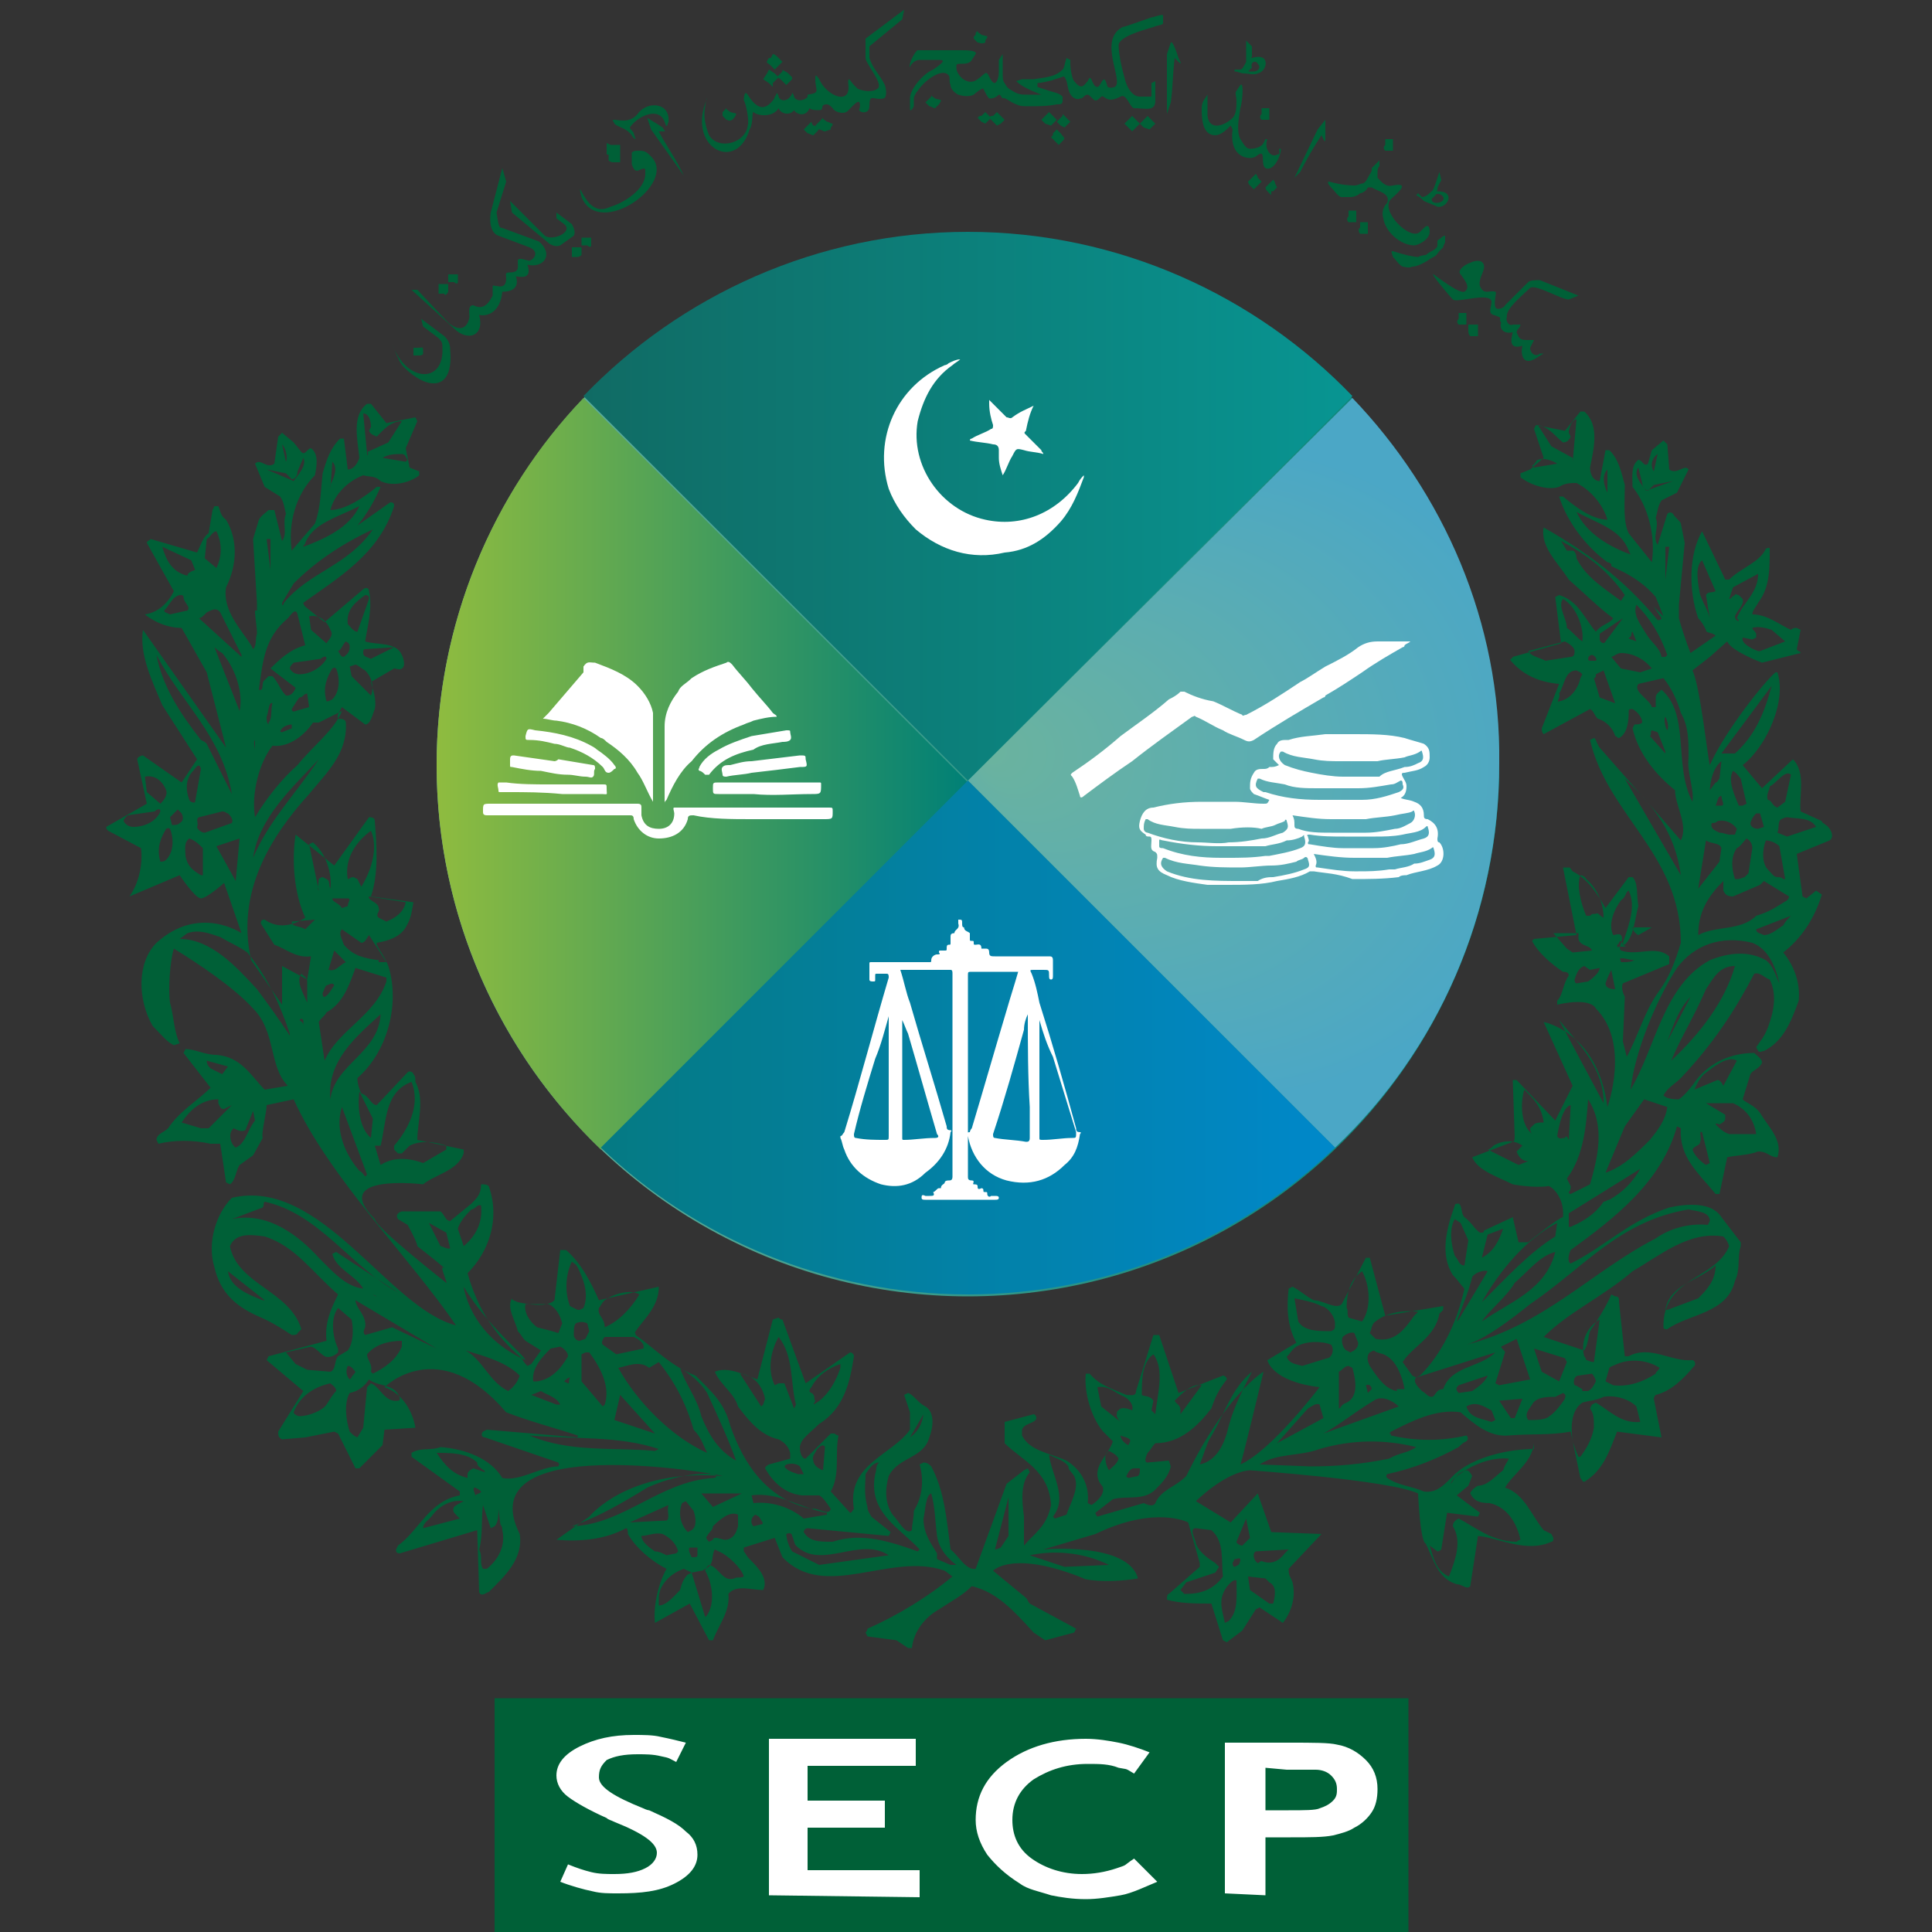
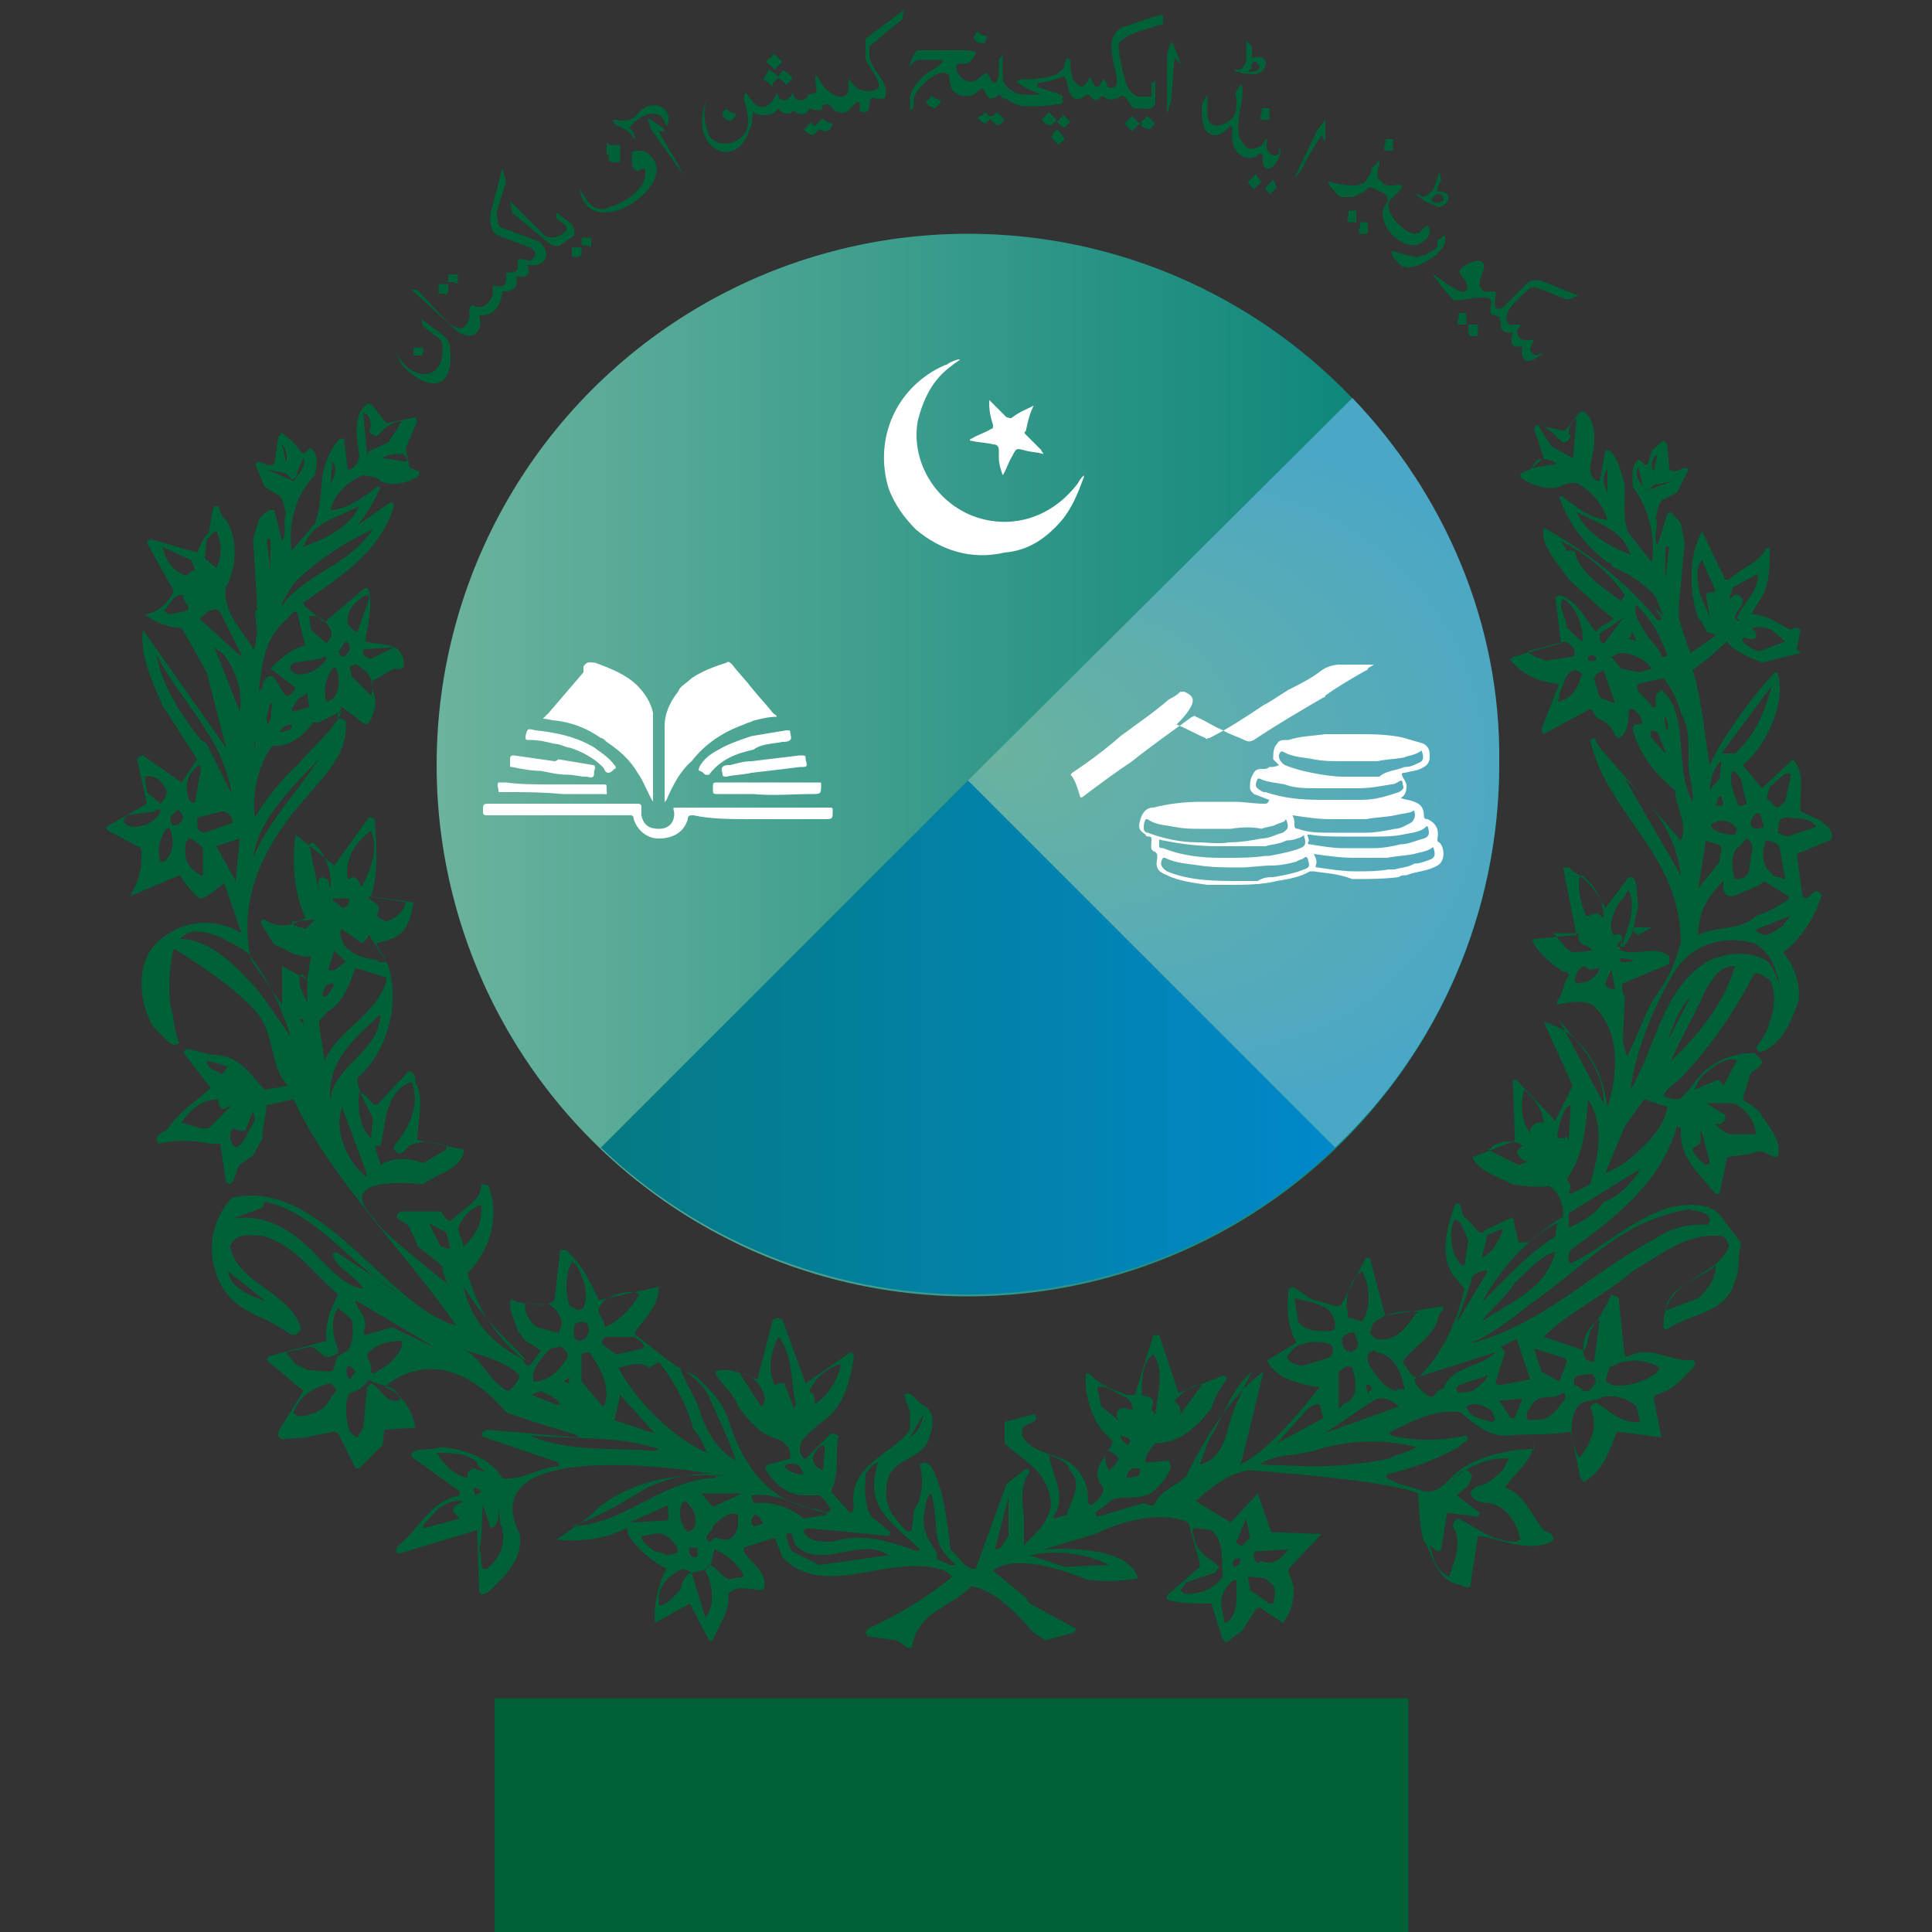
<svg xmlns="http://www.w3.org/2000/svg" version="1.1" id="Layer_1" x="0px" y="0px" viewBox="0 0 100 100" style="enable-background:new 0 0 100 100;" xml:space="preserve">
  <rect x="0" y="0" width="100" height="100" fill="#333333" stroke="none" />
  <style type="text/css">
	.st0{fill:#006037;}
	.st1{fill:url(#SVGID_1_);}
	.st2{fill:url(#SVGID_00000026145959561488025950000005643507656192182400_);}
	.st3{fill:url(#SVGID_00000124847457248979823810000007317271896656360862_);}
	.st4{fill:url(#SVGID_00000053530410406086449200000003416896109950901390_);}
	.st5{fill:url(#SVGID_00000130617793695015674360000010771061166363317141_);}
	.st6{fill:#FFFFFF;}
	.st7{fill-rule:evenodd;clip-rule:evenodd;fill:#006037;}
</style>
  <g>
    <rect x="25.6" y="87.9" class="st0" width="47.3" height="12.1" />
    <g>
      <linearGradient id="SVGID_1_" gradientUnits="userSpaceOnUse" x1="22.592" y1="62.428" x2="77.652" y2="62.428" gradientTransform="matrix(1 0 0 -1 0 102)">
        <stop offset="0" style="stop-color:#6BB39E" />
        <stop offset="1" style="stop-color:#008076" />
      </linearGradient>
      <circle class="st1" cx="50.1" cy="39.6" r="27.5" />
      <radialGradient id="SVGID_00000157994015489919426890000002922977848269085063_" cx="63.887" cy="62.007" r="16.843" fx="50.883" fy="63.152" gradientTransform="matrix(1 0 0 -1 0 102)" gradientUnits="userSpaceOnUse">
        <stop offset="0" style="stop-color:#6BB39E" />
        <stop offset="1" style="stop-color:#4BA7C6" />
      </radialGradient>
      <path style="fill:url(#SVGID_00000157994015489919426890000002922977848269085063_);" d="M70,20.6L50.1,40.4l19,19    c5.3-5,8.5-12.1,8.5-19.9C77.7,32.2,74.7,25.5,70,20.6z" />
      <linearGradient id="SVGID_00000123431794930216591060000009625155131004222353_" gradientUnits="userSpaceOnUse" x1="70.022" y1="75.791" x2="30.222" y2="75.791" gradientTransform="matrix(1 0 0 -1 0 102)">
        <stop offset="0" style="stop-color:#089592" />
        <stop offset="1" style="stop-color:#106B64" />
      </linearGradient>
-       <path style="fill:url(#SVGID_00000123431794930216591060000009625155131004222353_);" d="M50.1,40.4L70,20.5    C65,15.3,57.9,12,50.1,12s-14.9,3.3-19.9,8.5L50.1,40.4z" />
      <linearGradient id="SVGID_00000120537440255200889000000001011014378080340901_" gradientUnits="userSpaceOnUse" x1="22.592" y1="61.988" x2="50.122" y2="61.988" gradientTransform="matrix(1 0 0 -1 0 102)">
        <stop offset="0" style="stop-color:#8FBC3F" />
        <stop offset="1" style="stop-color:#008076" />
      </linearGradient>
-       <path style="fill:url(#SVGID_00000120537440255200889000000001011014378080340901_);" d="M30.2,20.6c-4.7,4.9-7.6,11.7-7.6,19    c0,7.8,3.3,14.9,8.5,19.9l19-19L30.2,20.6z" />
      <linearGradient id="SVGID_00000070103195926533629220000015964971443824588478_" gradientUnits="userSpaceOnUse" x1="31.104" y1="48.261" x2="69.14" y2="48.261" gradientTransform="matrix(1 0 0 -1 0 102)">
        <stop offset="0" style="stop-color:#057A83" />
        <stop offset="1" style="stop-color:#0088CA" />
      </linearGradient>
      <path style="fill:url(#SVGID_00000070103195926533629220000015964971443824588478_);" d="M31.1,59.4c4.9,4.7,11.7,7.6,19,7.6    s14.1-2.9,19-7.6l-19-19L31.1,59.4z" />
      <path class="st6" d="M47.4,27.4c-0.6-0.6-1.1-1.3-1.4-2.1c-0.8-2.6,0.4-5.3,2.9-6.4c0,0,0.1,0,0.2-0.1c0.2-0.1,0.4-0.2,0.6-0.2    c0,0,0,0,0,0c-0.1,0.1-0.3,0.2-0.4,0.3c-1,0.7-1.5,1.7-1.8,2.9c-0.4,2.3,1.2,4.6,3.5,5.1c1.8,0.4,3.6-0.3,4.8-1.9    c0.1-0.2,0.2-0.3,0.3-0.4c0,0,0,0.1,0,0.1c-0.3,0.8-0.6,1.6-1.2,2.3c-0.8,0.9-1.7,1.5-2.9,1.6C50.3,29,48.7,28.5,47.4,27.4    C47.4,27.4,47.4,27.5,47.4,27.4z M53.5,21c-0.4,0.2-0.7,0.3-1.1,0.6c-0.1,0.1-0.2,0-0.3,0c-0.3-0.3-0.6-0.6-0.9-0.9l0,0    c0,0.1,0,0.1,0,0.2c0,0.4,0.1,0.8,0.2,1.1c0,0.1,0,0.2-0.1,0.2c-0.3,0.2-0.7,0.3-1,0.5c0,0-0.1,0-0.1,0.1c0.4,0.1,0.8,0.1,1.2,0.2    c0.2,0,0.3,0.1,0.3,0.3c0,0.1,0,0.2,0,0.4c0,0.3,0.1,0.6,0.2,0.9c0.2-0.3,0.3-0.7,0.5-1c0.2-0.4,0.2-0.4,0.6-0.3    c0.3,0.1,0.7,0.1,1,0.2c0-0.1-0.1-0.1-0.1-0.2c-0.3-0.3-0.5-0.5-0.8-0.8c-0.1-0.1-0.1-0.1,0-0.2C53.2,21.8,53.3,21.4,53.5,21    C53.5,21,53.5,21,53.5,21z" />
-       <path class="st6" d="M45.6,61.3c-0.9-0.3-1.6-0.9-1.9-1.8c-0.1-0.2-0.1-0.4-0.2-0.6c0,0,0-0.1,0-0.1c0.1,0,0.1-0.1,0.2-0.2    c0.8-2.6,1.5-5.3,2.3-8c0-0.1,0-0.2-0.1-0.2c-0.2,0-0.3,0-0.5,0c-0.1,0-0.1,0-0.1,0.1c0,0,0,0.1,0,0.2c0,0.1,0,0.1-0.1,0.1    c-0.1,0-0.2,0-0.2-0.1c0-0.3,0-0.6,0-0.8c0-0.1,0-0.1,0.1-0.1c0.1,0,0.2,0,0.3,0c0.9,0,1.8,0,2.7,0c0.1,0,0.1,0,0.1-0.1    c0-0.2,0.2-0.3,0.3-0.3c0.1,0,0.2,0,0.1-0.1c0-0.1,0-0.1,0.1-0.1c0.1,0,0.2,0,0.2,0c0.1,0,0.1,0,0.1-0.1c0-0.1,0-0.2,0.1-0.2    c0.1,0,0.1,0,0.1-0.1c0-0.1,0-0.2,0-0.3c0-0.1,0-0.2,0.2-0.2h0c0-0.2,0.3-0.2,0.2-0.5c0,0,0-0.2,0-0.2c0.2,0,0.2,0,0.2,0.2    c0,0.1,0,0.2,0.1,0.2c0,0.2,0.2,0.2,0.3,0.3c0,0.1,0,0.2,0,0.3c0,0.1,0,0.1,0.1,0.1s0.1,0,0.1,0.1c0,0.1,0,0.1,0.1,0.1    c0.1,0,0.3-0.1,0.3,0.2c0,0,0.2,0,0.2,0c0.1,0,0.2,0,0.2,0.2c0,0.2,0.1,0.2,0.3,0.2c0.9,0,1.9,0,2.8,0c0.1,0,0.2,0,0.2,0.2    c0,0.3,0,0.5,0,0.8c0,0.1,0,0.2-0.1,0.2c-0.1,0-0.1-0.1-0.1-0.2c0-0.3,0-0.3-0.3-0.3c-0.2,0-0.3,0-0.5,0s-0.2,0-0.1,0.2    c0.2,0.5,0.3,1,0.4,1.5c0.7,2.2,1.3,4.3,1.9,6.5c0,0.1,0,0.2,0.2,0.2c0.1,0,0,0.1,0,0.1c-0.1,0.7-0.3,1.2-0.8,1.6    c-0.8,0.8-1.8,1.1-3,0.8c-1.1-0.3-1.8-1.2-2-2.3c0-0.1-0.1-0.2,0.1-0.2c0,0,0-0.1,0.1-0.2c0.6-2,1.2-4.1,1.8-6.1    c0.2-0.7,0.4-1.3,0.6-2c-0.2,0-0.4,0-0.6,0c-0.6,0-1.2,0-1.8,0c-0.2,0-0.2,0-0.2,0.2c0,0.7,0,1.3,0,2c0,1.5,0,3.1,0,4.6    c0,1.3,0,2.5,0,3.8c0,0.1,0,0.2,0.2,0.2c0.2,0,0,0.2,0.1,0.2s0.2,0,0.2,0.1c0,0.1,0,0.2,0.2,0.1c0,0,0.1,0,0.1,0.1    c0,0.1,0,0.1,0.1,0.1c0.1,0,0.1,0,0.1,0.1c0,0.1,0.1,0.2,0.2,0.1c0.1,0,0.1,0,0.2,0c0.1,0,0.2,0,0.2,0.1s-0.1,0.1-0.2,0.1    c-0.8,0-1.6,0-2.5,0c-0.1,0-0.1,0-0.2,0c-0.3,0-0.6,0-0.9,0c-0.1,0-0.2,0-0.2-0.1s0-0.2,0.2-0.1c0,0,0.1,0,0.2,0    c0.2,0,0.3,0,0.2-0.2l0,0c0.1,0,0.2-0.2,0.3-0.2h0.1c0-0.2,0.2-0.2,0.2-0.3c0,0,0-0.1,0.2-0.1c0.1,0,0.2,0,0.2-0.2    c0-1.6,0-3.3,0-4.9c0-1.1,0-2.1,0-3.2c0-0.8,0-1.6,0-2.4c0-0.1,0-0.2-0.1-0.2c-0.9,0-1.8,0-2.6,0c0.2,0.6,0.3,1.2,0.5,1.7    c0.6,2.1,1.3,4.3,1.9,6.4c0,0.1,0,0.2,0.2,0.2c0.1,0,0,0.1,0,0.1c-0.1,0.9-0.6,1.6-1.3,2.1C47.2,61.4,46.4,61.5,45.6,61.3z     M53.2,52.5L53.2,52.5C53.1,52.7,53,53,53,53.3c-0.5,1.8-1,3.6-1.6,5.4c0,0.1,0,0.2,0.1,0.2c0.5,0.1,1.1,0.1,1.6,0.2    c0.1,0,0.2,0,0.2-0.2c0-0.5,0-1.1,0-1.6C53.2,55.7,53.2,54.1,53.2,52.5z M46.1,52.5L46.1,52.5c0,0,0,0.1-0.1,0.1    c-0.2,0.7-0.4,1.5-0.7,2.2c-0.4,1.3-0.8,2.6-1.1,3.9c0,0.1,0,0.2,0.1,0.2c0.5,0.1,1,0.1,1.5,0.1c0.2,0,0.2,0,0.2-0.2    c0-2.1,0-4.1,0-6.2C46.1,52.6,46.1,52.5,46.1,52.5z M46.7,52.8L46.7,52.8C46.7,52.8,46.7,52.8,46.7,52.8c0,2,0,4,0,6    c0,0,0,0,0,0.1c0,0.1,0,0.1,0.1,0.1c0.5,0,1-0.1,1.6-0.1c0.2,0,0.2-0.1,0.1-0.2c-0.5-1.7-1-3.5-1.5-5.2    C46.9,53.3,46.8,53,46.7,52.8z M53.8,52.8L53.8,52.8c0,2,0,4.1,0,6.1c0,0.1,0,0.1,0.2,0.1c0.5,0,1-0.1,1.5-0.1    c0.2,0,0.2,0,0.2-0.3c-0.4-1.3-0.8-2.6-1.2-3.9C54.2,54.1,54,53.5,53.8,52.8z" />
-       <path class="st6" d="M68,45.1c0,0-0.1,0-0.2,0c-0.5,0.3-1.1,0.4-1.7,0.5c-0.8,0.2-1.7,0.2-2.6,0.2c-0.3,0-0.7,0-1,0    c-0.7-0.1-1.5-0.2-2.1-0.5c-0.5-0.2-0.6-0.4-0.5-0.9c0-0.2,0-0.2-0.1-0.3c-0.3-0.1-0.2-0.3-0.2-0.6c0-0.1,0-0.2-0.1-0.2    c-0.1,0-0.2,0-0.2-0.1c-0.3-0.2-0.4-0.3-0.3-0.7c0.1-0.4,0.3-0.7,0.7-0.7c0.8-0.2,1.6-0.3,2.5-0.3c0.3,0,0.7,0,1,0    c0.2,0,0.5,0,0.7,0c0.5,0,1,0.1,1.5,0.1c0.2,0,0.2,0,0.3-0.2c-0.3-0.1-0.5-0.2-0.8-0.3c-0.1-0.1-0.2-0.2-0.2-0.3    c0-0.3,0-0.5,0.2-0.8c0.1-0.2,0.3-0.2,0.5-0.2c0.1,0,0.2,0,0.3-0.1c0.2,0,0.3,0,0.5-0.1c-0.1-0.1-0.2-0.2-0.3-0.3    c0-0.3,0-0.6,0.2-0.8c0.1-0.2,0.3-0.2,0.5-0.2c0,0,0.1,0,0.1,0c0.6-0.2,1.2-0.2,1.9-0.3c0.1,0,0.2,0,0.2,0c0.5,0,0.9,0,1.3,0    c0.9,0,1.8,0,2.6,0.2c0.3,0.1,0.7,0.2,1,0.3c0.3,0.2,0.3,0.4,0.3,0.7c0,0.2-0.1,0.4-0.3,0.5c-0.3,0.2-0.6,0.2-1,0.3    c-0.1,0-0.2,0-0.1,0.2c0.1,0.2,0.2,0.3,0.2,0.5c0,0.3-0.1,0.5-0.3,0.6c0.2,0.1,0.5,0.1,0.7,0.2c0.3,0.1,0.5,0.3,0.5,0.7    c0,0.1,0,0.2,0.2,0.2c0.4,0.2,0.6,0.5,0.5,1c0,0.1,0,0.2,0.1,0.2c0.3,0.3,0.3,1-0.1,1.2c-0.5,0.3-1.1,0.3-1.6,0.5    c-0.1,0-0.3,0-0.4,0.1c-0.8,0.1-1.6,0.1-2.4,0.1C69.2,45.2,68.6,45.2,68,45.1z M73.2,44.7c0.3,0,0.5-0.1,0.8-0.2s0.3-0.3,0.2-0.6    c0,0,0-0.1-0.1,0c-0.3,0.2-0.6,0.2-0.9,0.3c-0.5,0.1-0.9,0.1-1.4,0.2c-0.6,0-1.2,0-1.7,0c-0.7,0-1.4-0.1-2.1-0.2    c0.1,0.2,0.2,0.4,0.1,0.6c0,0.1,0,0.1,0.1,0.1c0.7,0.1,1.3,0.2,1.9,0.2c0,0,0.1,0,0.2,0c0.5,0,1,0,1.6-0.1c0.1,0,0.2,0,0.3,0    C72.5,44.9,72.9,44.9,73.2,44.7z M72.7,39.7c0.3,0,0.5-0.1,0.7-0.2c0.3-0.1,0.3-0.3,0.2-0.6c0,0,0-0.1-0.1,0    c-0.3,0.2-0.6,0.2-0.8,0.3c-0.5,0.1-1,0.1-1.4,0.2c-0.7,0-1.3,0-1.9,0c-0.5,0-0.9,0-1.4-0.1c-0.5-0.1-1.1-0.1-1.6-0.4    c0,0-0.1,0-0.1,0c-0.2,0.2-0.1,0.5,0.2,0.7c0.5,0.2,0.9,0.3,1.4,0.4c0.5,0.1,1.1,0.2,1.6,0.2c0.7,0,1.3,0,1.9,0    C71.7,39.9,72.2,39.9,72.7,39.7z M72.6,43.2c-0.5,0.1-1,0.1-1.4,0.1c-0.5,0-1,0-1.6,0c-0.6,0-1.2,0-1.8-0.1c-0.1,0-0.2,0-0.1,0.1    c0,0.1,0.1,0.2,0,0.3c0,0.1,0,0.1,0.1,0.1c0.6,0.1,1.2,0.2,1.7,0.2c0.5,0,1,0,1.5,0c0,0,0.1,0,0.1,0c0.5,0,1-0.1,1.4-0.2    c0.4,0,0.8-0.2,1.2-0.3c0.3-0.1,0.3-0.3,0.2-0.6c0,0,0-0.1-0.1,0C73.5,43.1,73,43.1,72.6,43.2z M72.2,42.2c-0.5,0.1-1,0.1-1.5,0.2    c-0.6,0-1.2,0-1.8,0c-0.7,0-1.3-0.1-2-0.2c0.1,0.2,0.1,0.3,0.1,0.5c0,0.1,0,0.2,0.2,0.2c0.5,0.2,1.1,0.2,1.7,0.2    c0.6,0,1.2,0,1.8,0c0.5,0,1-0.1,1.5-0.2c0.3,0,0.6-0.2,0.8-0.3c0.2-0.1,0.3-0.4,0.2-0.6c0,0,0-0.1-0.1,0    C72.9,42.1,72.6,42.1,72.2,42.2z M65.9,45.4c0.6-0.1,1.1-0.2,1.6-0.4c0.3-0.1,0.3-0.2,0.2-0.5c0-0.1-0.1-0.2-0.2-0.1    c-0.1,0.1-0.3,0.1-0.4,0.2c-0.4,0.1-0.8,0.2-1.3,0.2c-0.5,0-1.1,0.1-1.6,0.1c-0.7,0-1.4,0-2.1-0.1c-0.6-0.1-1.2-0.1-1.8-0.4    c0,0-0.1,0-0.1,0c-0.2,0.3-0.1,0.5,0.2,0.7c1.2,0.5,2.5,0.5,3.8,0.5c0.3,0,0.6,0,0.9,0C65.4,45.4,65.7,45.4,65.9,45.4z M63.7,42.9    c-0.5,0-1.1,0-1.6,0c-0.4,0-0.8,0-1.3-0.1c-0.5-0.1-1-0.1-1.4-0.4c0,0,0,0-0.1,0c-0.1,0.2-0.1,0.3-0.1,0.5c0,0.1,0.1,0.2,0.2,0.2    c0.8,0.3,1.7,0.5,2.6,0.5c0.5,0,1.1,0.1,1.6,0c0.6,0,1.2-0.1,1.7-0.2c0.4,0,0.7-0.2,1.1-0.3c0.3-0.2,0.3-0.3,0.2-0.6    c0-0.1-0.1-0.1-0.1,0c-0.2,0.1-0.3,0.1-0.5,0.2c-0.2,0.1-0.5,0.1-0.7,0.2C64.9,42.8,64.3,42.8,63.7,42.9z M70.3,40.8    c-0.1,0-0.2,0-0.3,0c-0.6,0-1.2,0-1.8,0c-0.6,0-1.2,0-1.7-0.2c-0.5-0.1-0.9-0.1-1.3-0.3c-0.1,0-0.1,0-0.1,0    c-0.2,0.4-0.1,0.5,0.3,0.7c0,0,0,0,0.1,0c0.9,0.3,1.8,0.4,2.8,0.4c0.6,0,1.2,0,1.8,0c0.2,0,0.3,0,0.4,0c0.7,0,1.3-0.2,1.9-0.4    c0.2-0.1,0.3-0.2,0.2-0.4c0-0.1,0-0.2-0.1-0.2c-0.2,0.1-0.3,0.2-0.5,0.2C71.4,40.7,70.9,40.8,70.3,40.8z M65.5,43.8    c-0.3,0-0.7,0-1,0c-0.4,0-0.9,0-1.3,0c-0.1,0-0.2,0-0.2,0c-0.9,0-1.8-0.1-2.8-0.3c-0.1,0-0.2-0.1-0.2,0c0,0.1,0,0.2,0,0.3    s0.1,0.1,0.2,0.1c1,0.4,2,0.5,3,0.5c0.1,0,0.2,0,0.3,0c0.7,0,1.3,0,2-0.1c0.1,0,0.1,0,0.2,0c0.5-0.1,1.1-0.2,1.6-0.4    c0.3-0.1,0.3-0.3,0.2-0.6c0-0.1,0-0.1-0.1,0c-0.2,0.1-0.5,0.2-0.8,0.2C66.2,43.7,65.8,43.7,65.5,43.8z M61.3,35.8    c-0.1,0-0.2,0-0.2,0c-0.2,0.2-0.4,0.3-0.6,0.4c-0.8,0.7-1.7,1.3-2.5,1.9c-0.8,0.7-1.6,1.3-2.5,1.9c-0.1,0.1-0.1,0.1,0,0.2    c0.2,0.3,0.3,0.7,0.4,1c0,0.1,0.1,0.1,0.2,0c0.8-0.6,1.6-1.2,2.5-1.8c1-0.8,2-1.5,3.1-2.3c0.1,0,0.1-0.1,0.2,0    c0.5,0.2,0.9,0.5,1.4,0.7c0.3,0.2,0.7,0.3,1.1,0.5c0.2,0.1,0.3,0.1,0.5,0c1.2-0.8,2.4-1.5,3.6-2.2c0,0,0.1,0,0.1-0.1    c0.7-0.4,1.3-0.8,1.9-1.2c0.7-0.5,1.4-0.9,2.1-1.3c0,0,0.1,0,0.1-0.1c0.1-0.1,0.2-0.1,0.3-0.2c-0.2,0-0.3,0-0.4,0    c-0.5,0-0.9,0-1.3,0c-0.4,0-0.7,0.1-1,0.3c-0.5,0.4-1.1,0.7-1.7,1c-0.5,0.3-0.9,0.6-1.3,0.8c-0.9,0.6-1.8,1.2-2.8,1.7    c-0.1,0-0.2,0.1-0.2,0c-0.5-0.2-1-0.5-1.5-0.7C62.2,36.2,61.7,36,61.3,35.8z" />
+       <path class="st6" d="M68,45.1c0,0-0.1,0-0.2,0c-0.5,0.3-1.1,0.4-1.7,0.5c-0.8,0.2-1.7,0.2-2.6,0.2c-0.3,0-0.7,0-1,0    c-0.7-0.1-1.5-0.2-2.1-0.5c-0.5-0.2-0.6-0.4-0.5-0.9c0-0.2,0-0.2-0.1-0.3c-0.3-0.1-0.2-0.3-0.2-0.6c0-0.1,0-0.2-0.1-0.2    c-0.1,0-0.2,0-0.2-0.1c-0.3-0.2-0.4-0.3-0.3-0.7c0.1-0.4,0.3-0.7,0.7-0.7c0.8-0.2,1.6-0.3,2.5-0.3c0.3,0,0.7,0,1,0    c0.2,0,0.5,0,0.7,0c0.5,0,1,0.1,1.5,0.1c0.2,0,0.2,0,0.3-0.2c-0.3-0.1-0.5-0.2-0.8-0.3c-0.1-0.1-0.2-0.2-0.2-0.3    c0-0.3,0-0.5,0.2-0.8c0.1-0.2,0.3-0.2,0.5-0.2c0.1,0,0.2,0,0.3-0.1c0.2,0,0.3,0,0.5-0.1c-0.1-0.1-0.2-0.2-0.3-0.3    c0-0.3,0-0.6,0.2-0.8c0.1-0.2,0.3-0.2,0.5-0.2c0,0,0.1,0,0.1,0c0.6-0.2,1.2-0.2,1.9-0.3c0.1,0,0.2,0,0.2,0c0.5,0,0.9,0,1.3,0    c0.9,0,1.8,0,2.6,0.2c0.3,0.1,0.7,0.2,1,0.3c0.3,0.2,0.3,0.4,0.3,0.7c0,0.2-0.1,0.4-0.3,0.5c-0.3,0.2-0.6,0.2-1,0.3    c-0.1,0-0.2,0-0.1,0.2c0.1,0.2,0.2,0.3,0.2,0.5c0,0.3-0.1,0.5-0.3,0.6c0.2,0.1,0.5,0.1,0.7,0.2c0.3,0.1,0.5,0.3,0.5,0.7    c0,0.1,0,0.2,0.2,0.2c0.4,0.2,0.6,0.5,0.5,1c0,0.1,0,0.2,0.1,0.2c0.3,0.3,0.3,1-0.1,1.2c-0.5,0.3-1.1,0.3-1.6,0.5    c-0.1,0-0.3,0-0.4,0.1c-0.8,0.1-1.6,0.1-2.4,0.1C69.2,45.2,68.6,45.2,68,45.1z M73.2,44.7c0.3,0,0.5-0.1,0.8-0.2s0.3-0.3,0.2-0.6    c0,0,0-0.1-0.1,0c-0.3,0.2-0.6,0.2-0.9,0.3c-0.5,0.1-0.9,0.1-1.4,0.2c-0.6,0-1.2,0-1.7,0c-0.7,0-1.4-0.1-2.1-0.2    c0.1,0.2,0.2,0.4,0.1,0.6c0,0.1,0,0.1,0.1,0.1c0.7,0.1,1.3,0.2,1.9,0.2c0,0,0.1,0,0.2,0c0.5,0,1,0,1.6-0.1c0.1,0,0.2,0,0.3,0    C72.5,44.9,72.9,44.9,73.2,44.7z M72.7,39.7c0.3,0,0.5-0.1,0.7-0.2c0.3-0.1,0.3-0.3,0.2-0.6c0,0,0-0.1-0.1,0    c-0.3,0.2-0.6,0.2-0.8,0.3c-0.5,0.1-1,0.1-1.4,0.2c-0.7,0-1.3,0-1.9,0c-0.5,0-0.9,0-1.4-0.1c-0.5-0.1-1.1-0.1-1.6-0.4    c0,0-0.1,0-0.1,0c-0.2,0.2-0.1,0.5,0.2,0.7c0.5,0.2,0.9,0.3,1.4,0.4c0.5,0.1,1.1,0.2,1.6,0.2c0.7,0,1.3,0,1.9,0    C71.7,39.9,72.2,39.9,72.7,39.7z M72.6,43.2c-0.5,0.1-1,0.1-1.4,0.1c-0.5,0-1,0-1.6,0c-0.6,0-1.2,0-1.8-0.1c-0.1,0-0.2,0-0.1,0.1    c0,0.1,0.1,0.2,0,0.3c0,0.1,0,0.1,0.1,0.1c0.6,0.1,1.2,0.2,1.7,0.2c0.5,0,1,0,1.5,0c0,0,0.1,0,0.1,0c0.5,0,1-0.1,1.4-0.2    c0.4,0,0.8-0.2,1.2-0.3c0.3-0.1,0.3-0.3,0.2-0.6c0,0,0-0.1-0.1,0C73.5,43.1,73,43.1,72.6,43.2z M72.2,42.2c-0.5,0.1-1,0.1-1.5,0.2    c-0.6,0-1.2,0-1.8,0c-0.7,0-1.3-0.1-2-0.2c0.1,0.2,0.1,0.3,0.1,0.5c0,0.1,0,0.2,0.2,0.2c0.5,0.2,1.1,0.2,1.7,0.2    c0.6,0,1.2,0,1.8,0c0.5,0,1-0.1,1.5-0.2c0.3,0,0.6-0.2,0.8-0.3c0.2-0.1,0.3-0.4,0.2-0.6c0,0,0-0.1-0.1,0    C72.9,42.1,72.6,42.1,72.2,42.2z M65.9,45.4c0.6-0.1,1.1-0.2,1.6-0.4c0.3-0.1,0.3-0.2,0.2-0.5c0-0.1-0.1-0.2-0.2-0.1    c-0.1,0.1-0.3,0.1-0.4,0.2c-0.4,0.1-0.8,0.2-1.3,0.2c-0.5,0-1.1,0.1-1.6,0.1c-0.7,0-1.4,0-2.1-0.1c-0.6-0.1-1.2-0.1-1.8-0.4    c0,0-0.1,0-0.1,0c-0.2,0.3-0.1,0.5,0.2,0.7c1.2,0.5,2.5,0.5,3.8,0.5c0.3,0,0.6,0,0.9,0C65.4,45.4,65.7,45.4,65.9,45.4z M63.7,42.9    c-0.5,0-1.1,0-1.6,0c-0.4,0-0.8,0-1.3-0.1c-0.5-0.1-1-0.1-1.4-0.4c0,0,0,0-0.1,0c-0.1,0.2-0.1,0.3-0.1,0.5c0,0.1,0.1,0.2,0.2,0.2    c0.8,0.3,1.7,0.5,2.6,0.5c0.5,0,1.1,0.1,1.6,0c0.6,0,1.2-0.1,1.7-0.2c0.4,0,0.7-0.2,1.1-0.3c0.3-0.2,0.3-0.3,0.2-0.6    c0-0.1-0.1-0.1-0.1,0c-0.2,0.1-0.3,0.1-0.5,0.2c-0.2,0.1-0.5,0.1-0.7,0.2C64.9,42.8,64.3,42.8,63.7,42.9z M70.3,40.8    c-0.1,0-0.2,0-0.3,0c-0.6,0-1.2,0-1.8,0c-0.6,0-1.2,0-1.7-0.2c-0.5-0.1-0.9-0.1-1.3-0.3c-0.1,0-0.1,0-0.1,0    c-0.2,0.4-0.1,0.5,0.3,0.7c0,0,0,0,0.1,0c0.9,0.3,1.8,0.4,2.8,0.4c0.6,0,1.2,0,1.8,0c0.2,0,0.3,0,0.4,0c0.7,0,1.3-0.2,1.9-0.4    c0.2-0.1,0.3-0.2,0.2-0.4c0-0.1,0-0.2-0.1-0.2c-0.2,0.1-0.3,0.2-0.5,0.2C71.4,40.7,70.9,40.8,70.3,40.8z M65.5,43.8    c-0.3,0-0.7,0-1,0c-0.4,0-0.9,0-1.3,0c-0.1,0-0.2,0-0.2,0c-0.9,0-1.8-0.1-2.8-0.3c-0.1,0-0.2-0.1-0.2,0c0,0.1,0,0.2,0,0.3    s0.1,0.1,0.2,0.1c1,0.4,2,0.5,3,0.5c0.1,0,0.2,0,0.3,0c0.7,0,1.3,0,2-0.1c0.1,0,0.1,0,0.2,0c0.5-0.1,1.1-0.2,1.6-0.4    c0.3-0.1,0.3-0.3,0.2-0.6c0-0.1,0-0.1-0.1,0c-0.2,0.1-0.5,0.2-0.8,0.2C66.2,43.7,65.8,43.7,65.5,43.8z M61.3,35.8    c-0.1,0-0.2,0-0.2,0c-0.2,0.2-0.4,0.3-0.6,0.4c-0.8,0.7-1.7,1.3-2.5,1.9c-0.8,0.7-1.6,1.3-2.5,1.9c-0.1,0.1-0.1,0.1,0,0.2    c0.2,0.3,0.3,0.7,0.4,1c0,0.1,0.1,0.1,0.2,0c0.8-0.6,1.6-1.2,2.5-1.8c1-0.8,2-1.5,3.1-2.3c0.1,0,0.1-0.1,0.2,0    c0.5,0.2,0.9,0.5,1.4,0.7c0.3,0.2,0.7,0.3,1.1,0.5c0.2,0.1,0.3,0.1,0.5,0c1.2-0.8,2.4-1.5,3.6-2.2c0,0,0.1,0,0.1-0.1    c0.7-0.5,1.4-0.9,2.1-1.3c0,0,0.1,0,0.1-0.1c0.1-0.1,0.2-0.1,0.3-0.2c-0.2,0-0.3,0-0.4,0    c-0.5,0-0.9,0-1.3,0c-0.4,0-0.7,0.1-1,0.3c-0.5,0.4-1.1,0.7-1.7,1c-0.5,0.3-0.9,0.6-1.3,0.8c-0.9,0.6-1.8,1.2-2.8,1.7    c-0.1,0-0.2,0.1-0.2,0c-0.5-0.2-1-0.5-1.5-0.7C62.2,36.2,61.7,36,61.3,35.8z" />
      <path class="st6" d="M30.2,34.5c0.2-0.3,0.3-0.2,0.6-0.2c0.8,0.3,1.6,0.6,2.2,1.2c0.4,0.4,0.7,0.9,0.8,1.4c0,0.2,0,0.3,0,0.5    c0,1.4,0,2.7,0,4.1h0c-0.3-0.5-0.5-1.1-0.8-1.5c-0.4-0.7-1-1.2-1.6-1.6c-0.1-0.1-0.2-0.2-0.3-0.2c-0.7-0.5-1.5-0.8-2.3-0.9    c-0.2,0-0.5-0.1-0.7-0.1c0.1-0.1,0.2-0.2,0.3-0.3c0.6-0.7,1.2-1.4,1.8-2.1C30.2,34.6,30.2,34.6,30.2,34.5z M38.9,42.4    c1.2,0,2.5,0,3.7,0c0.5,0,0.5,0,0.5-0.4c0-0.2,0-0.2-0.2-0.2c-0.8,0-1.7,0-2.6,0c-0.5,0-0.9,0-1.4,0c-0.4,0-0.8,0-1.2,0    c-0.7,0-1.3,0-2,0c-0.1,0-0.3,0-0.4,0c-0.1,0-0.3,0-0.4,0c-0.1,0,0,0.2,0,0.3c0,0.5-0.3,0.8-0.8,0.8s-0.8-0.2-0.9-0.7    c0-0.1,0-0.3,0-0.4c0-0.1,0-0.2-0.2-0.2c-0.8,0-1.5,0-2.3,0c-0.6,0-1.2,0-1.8,0c-0.1,0-0.2,0-0.2,0c-1.1,0-2.2,0-3.3,0    c-0.4,0-0.4,0-0.4,0.4c0,0.1,0,0.2,0.2,0.2c1,0,2.1,0,3.1,0c0.7,0,1.3,0,2,0c0.8,0,1.5,0,2.3,0c0.1,0,0.2,0,0.2,0.2    c0.2,0.6,0.7,1,1.3,1c0.7,0,1.3-0.3,1.5-1c0-0.2,0.1-0.2,0.3-0.2C36.8,42.4,37.9,42.4,38.9,42.4z M28.4,40.6c-0.7,0-1.5,0-2.2-0.1    c-0.2,0-0.3,0-0.4,0c-0.1,0.1,0,0.3,0,0.4v0c0,0.1,0,0.1,0.1,0.1c0.2,0,0.3,0,0.4,0c0.9,0,1.8,0,2.8,0.1c0.7,0,1.3,0,2,0    c0.4,0,0.3,0.1,0.3-0.3c0-0.2,0-0.2-0.2-0.2c-0.6,0-1.2,0-1.8,0C29,40.6,28.7,40.6,28.4,40.6z M30.6,38.6    c-0.9-0.5-1.9-0.7-2.9-0.8c-0.4-0.1-0.4-0.1-0.5,0.3c0,0.2,0,0.2,0.2,0.2c0.5,0,0.9,0.1,1.3,0.2c0.3,0,0.6,0.2,0.8,0.2    c0.6,0.2,1.2,0.5,1.7,1c0.1,0.1,0.1,0.3,0.3,0.3c0.1,0,0.2-0.1,0.3-0.2c0.1,0,0.1-0.1,0-0.2c-0.2-0.3-0.6-0.6-0.9-0.8    C30.9,38.8,30.8,38.7,30.6,38.6z M28.7,39.4c-0.7-0.1-1.4-0.2-2.1-0.3c-0.1,0-0.2,0-0.2,0.2c0,0.1,0,0.2,0,0.3    c0,0.1,0,0.1,0.1,0.1c0.5,0.1,1,0.2,1.5,0.2c0.5,0.1,0.9,0.2,1.4,0.2c0.3,0,0.6,0.1,0.9,0.1c0.2,0,0.3,0.1,0.4,0    c0.1-0.1,0-0.3,0.1-0.4c0-0.1,0-0.2-0.1-0.2c-0.6-0.1-1.2-0.2-1.8-0.3C28.8,39.4,28.7,39.4,28.7,39.4z M35.1,35.8    c-0.4,0.5-0.7,1.1-0.7,1.8c0,1.2,0,2.3,0,3.5c0,0.2,0,0.3,0,0.5c0-0.1,0-0.1,0.1-0.2c0.3-0.7,0.7-1.5,1.3-2    c0.7-0.9,1.6-1.5,2.7-1.9c0.2-0.1,0.3-0.1,0.5-0.2c0.4-0.1,0.8-0.2,1.2-0.2c0-0.1-0.1-0.1-0.2-0.2c-0.3-0.4-0.7-0.8-1.1-1.3    c-0.3-0.4-0.7-0.8-1-1.2c-0.1-0.1-0.2-0.2-0.3-0.1c-0.6,0.2-1.2,0.4-1.8,0.8C35.5,35.4,35.2,35.5,35.1,35.8z M42,41.1    c0.5,0,0.5,0,0.5-0.5c0-0.1,0-0.1-0.1-0.1c-0.5,0-1,0-1.4,0c-0.7,0-1.3,0-2,0c-0.6,0-1.2,0-1.8,0c-0.3,0-0.3,0-0.3,0.3    c0,0.3,0,0.3,0.3,0.3c0.6,0,1.2,0,1.8,0C40,41.2,41,41.1,42,41.1z M40.5,38.4c0.1,0,0.3,0,0.4-0.1c0.1-0.1,0-0.3,0-0.4v0    c0-0.1,0-0.1-0.2-0.1c-0.6,0.1-1.2,0.2-1.8,0.3c-0.6,0.2-1.2,0.4-1.7,0.7c-0.4,0.2-0.8,0.5-1,0.9c0,0.1-0.1,0.1,0,0.2    c0.1,0,0.2,0.1,0.3,0.2c0,0,0.1,0,0.2,0c0.6-0.8,1.4-1.1,2.3-1.3C39.4,38.5,40,38.5,40.5,38.4z M41.4,39.7c0.4,0,0.4,0,0.3-0.4    c0-0.2,0-0.2-0.3-0.2c-0.8,0.1-1.7,0.2-2.5,0.3c-0.4,0-0.7,0.1-1.1,0.2c-0.2,0-0.3,0-0.4,0.1c-0.1,0.1,0,0.3,0,0.4    c0,0.1,0.1,0.1,0.2,0.1c0.4-0.1,0.9-0.1,1.3-0.2C39.8,39.9,40.6,39.8,41.4,39.7z" />
    </g>
    <path class="st7" d="M24,66.6L24,66.6c0,0,0.3,2.5,3.2,3.8C27.1,70.1,25.2,68.6,24,66.6 M85.6,24.4L85.6,24.4   c-0.2-0.3-0.1-0.7,0.2-0.9L85.6,24.4z M81.4,23.9L81.4,23.9c0,0.1,0-0.2,0-0.2l-1.1-0.6L79.6,22c0.6,0.1,0.9,0.6,1.3,0.9   c0.2,0,0.3-0.1,0.4-0.3l-0.1-0.2c0-0.3,0.2-0.7,0.4-0.7L81.4,23.9z M79.4,24.2L79.4,24.2l-0.1-0.1c0.2-0.1,0.2-0.3,0.3-0.3   c0.3-0.1,0.7,0,1,0.2L79.4,24.2z M85.2,25.4L85.2,25.4c-0.2-0.3-0.7-0.8-0.4-1.2L85,25c0,0.2,0.2,0.4,0.3,0.4l0.3-0.3l1-0.2   L85.2,25.4z M83.2,25.7L83.2,25.7L83.2,25.7l0-0.2c-0.2-0.4-0.3-0.9,0-1.2L83.2,25.7z M84.4,28.7L84.4,28.7   c-1.1-0.4-2.3-1.1-2.8-2.2c1.1,0.6,2.3,0.9,2.7,2L84.4,28.7z M86.2,30L86.2,30L86.2,30v-1.7l0.2,0L86.2,30z M14.8,23.9L14.8,23.9   L14.6,23C14.8,23.2,14.9,23.7,14.8,23.9z M19,23.5L19,23.5l-0.2-2.1c0.3,0,0.4,0.4,0.4,0.7l-0.1,0.2c0.1,0.2,0.2,0.2,0.4,0.3   c0.3-0.3,0.7-0.8,1.3-0.8l-0.7,1.1l-1.1,0.5C19.1,23.4,19,23.7,19,23.5z M21,23.9L21,23.9l-1.2-0.2c0.3-0.2,0.7-0.2,1-0.2   c0.2,0,0.2,0.2,0.3,0.3L21,23.9z M15.2,24.9L15.2,24.9l-1.4-0.6l1,0.2l0.3,0.3c0.2,0,0.3-0.2,0.3-0.4l0.3-0.7   C15.9,24.1,15.4,24.6,15.2,24.9z M17.1,25.3L17.1,25.3l0.1-1.4c0.3,0.3,0.1,0.8-0.1,1.2L17.1,25.3L17.1,25.3z M15.7,28.3L15.7,28.3   c0-0.1,0.1-0.1,0.1-0.2c0.4-1,1.6-1.3,2.8-1.9C18.1,27.3,16.8,27.9,15.7,28.3z M14,29.5L14,29.5l-0.2-1.6l0.2,0L14,29.5L14,29.5z    M11.2,29.4L11.2,29.4l-0.6-0.5l0.1-1c0.2-0.1,0.3-0.4,0.5-0.4C11.5,28.1,11.5,28.8,11.2,29.4z M9.7,29.8L9.7,29.8L9.7,29.8   c-0.8-0.2-1.1-0.8-1.3-1.5L9.9,29l0.2,0.5C9.8,29.6,9.7,29.7,9.7,29.8z M88.5,32L88.5,32L88.5,32c-0.1-0.4-0.3-0.7-0.5-1.2   c-0.1-0.5-0.3-1.5,0.1-1.8l0.7,1.6c-0.2,0.1-0.4,0-0.5,0.2L88.5,32z M90,32.1L90,32.1c0,0.1-0.2,0-0.2-0.2c0.1-0.3,0.5-0.6,0.4-0.9   L90,30.8c-0.1,0-0.2-0.1-0.2,0c-0.2,0.1-0.2,0.2-0.3,0.2l0.2-0.6l1.3-0.7c0,1-0.8,1.5-1.1,2.3L90,32.1z M83.9,31.1L83.9,31.1   c-0.8-0.6-1.8-1.2-2.3-2.2c0-0.2-0.1-0.4-0.2-0.4c-0.1,0-0.2,0-0.3,0L80.8,28c1.3,0.7,2.4,1.5,3.3,2.8L83.9,31.1z M14.7,31.2   L14.7,31.2c-0.1,0.3-0.1,0-0.1,0l0.6-1c1.2-1.2,2.6-2.1,4.1-2.8C18,29.3,16,29.6,14.7,31.2z M8.8,31.8L8.8,31.8L8.8,31.8   c-0.2-0.1-0.3-0.1-0.3-0.2c0.3-0.3,0.4-0.7,0.8-0.8c0.1,0,0.2,0,0.2,0.1c0,0.3,0.4,0.5,0.2,0.7L8.8,31.8z M86.2,32.3L86.2,32.3   L86,31.7L86.2,32.3z M91.1,33.7L91.1,33.7l-0.1,0c-0.3-0.1-0.9-0.4-0.8-0.7l0.5,0.1l0.2-0.1c0-0.1,0-0.2,0-0.2   c-0.1-0.2-0.2-0.2-0.2-0.3c0.3-0.1,0.7,0,1,0.1l0.7,0.6L91.1,33.7z M18.5,32.7L18.5,32.7c-0.2,0-0.4-0.3-0.5-0.4   c-0.1-0.8,0.5-1.2,0.9-1.5c0.2,0,0.2,0.1,0.2,0.2L18.5,32.7z M84.7,33.2L84.7,33.2c-0.2-0.1-0.4-0.1-0.4-0.2c0.2,0,0.1-0.3,0.2-0.3   L84.7,33.2z M81.9,33.2L81.9,33.2L81.9,33.2c-0.3-0.2-0.5-0.5-0.8-0.7c0-0.5-0.5-1.1-0.2-1.5C81.6,31.4,82,32.5,81.9,33.2z    M83.1,33.2L83.1,33.2c-0.1,0.2-0.3,0-0.3-0.1v-0.3L84,32L83.1,33.2z M8.3,41.6L8.3,41.6L8.3,41.6L7.6,41l-0.1-0.8   c0.5-0.1,0.9,0.2,1.1,0.7C8.7,41.2,8.4,41.5,8.3,41.6z M6.9,42.8L6.9,42.8c-0.2,0-0.4-0.1-0.5-0.3c0-0.1,0.1-0.2,0.2-0.3l1.4-0.2   c0.1-0.1,0.3-0.2,0.3,0C8.1,42.5,7.5,42.8,6.9,42.8z M8.3,44.6L8.3,44.6L8.3,44.6c-0.2-0.7,0-1.2,0.3-1.7c0.2-0.1,0.1,0,0.2,0   c0.2,0.5,0.2,1.2-0.2,1.6C8.5,44.6,8.4,44.6,8.3,44.6z M16.9,33.3L16.9,33.3L16.9,33.3l-0.8-0.7L16,31.9c0.5-0.1,0.9,0.2,1.1,0.7   C17.3,32.9,17,33.1,16.9,33.3z M86.2,34L86.2,34L86,34c-0.1-0.5-0.5-0.7-0.8-1.2c-0.3-0.5-0.7-1-0.5-1.5c0.7,0.7,1.2,1.5,1.6,2.6   L86.2,34z M17.8,34L17.8,34L17.8,34c-0.2,0-0.2-0.2-0.3-0.3c0.2-0.1,0.2-0.3,0.4-0.5c0.2,0.1,0.2,0.2,0.2,0.3   C18.1,33.8,17.9,33.9,17.8,34z M12.5,33.9L12.5,33.9l0,0.1l-2.2-2c0.1,0,0.2-0.1,0.4-0.3c0.2-0.1,0.5-0.3,0.7,0L12.5,33.9z    M19.2,34.1L19.2,34.1c-0.2-0.1-0.4-0.1-0.4-0.3c0-0.1,0-0.2,0.1-0.2l1.5-0.1L19.2,34.1z M82.3,34.2L82.3,34.2   c-0.1,0-0.1-0.1-0.1-0.1c0-0.1,0.1-0.2,0.2-0.2c0.1,0,0.3,0.2,0.2,0.3C82.6,34.2,82.3,34.2,82.3,34.2z M80,34.2L80,34.2   c-0.4-0.2-0.7-0.2-0.9-0.5l1.9-0.5c0.2,0.1,0.5,0.3,0.5,0.5c0,0.1,0,0.3-0.2,0.3L80,34.2z M84.9,34.8L84.9,34.8l-1-0.2L83.4,34   c0.1,0,0.3-0.2,0.5-0.2c0.6,0,1.2,0.3,1.6,0.8L84.9,34.8z M15.5,34.9L15.5,34.9c-0.2,0-0.4-0.1-0.5-0.3c0-0.1,0.1-0.2,0.2-0.3   l1.4-0.2c0.1-0.1,0.3-0.2,0.3,0C16.6,34.6,16,34.9,15.5,34.9z M19.2,36L19.2,36l-1-1l-0.1-0.5l0.3-0.1c0.1,0,0.3,0.2,0.5,0.3   C19.2,35,19.4,35.5,19.2,36L19.2,36z M14.9,36L14.9,36l-0.1,0c-0.3-0.3-0.4-0.7-0.7-1h-0.2l-0.2,0.2c-0.2,0.1,0,0.6-0.3,0.5   c0.2-1.5,0.3-2.7,1.5-3.7c0.1-0.1,0.4-0.6,0.5-0.2l0.4,1.6c-0.8,0.2-1.4,0.8-1.8,1.2l1.3,1C15.2,35.9,15,36,14.9,36z M80.7,36.3   L80.7,36.3c-0.2,0.1,0.1-0.2,0-0.4c0.3-0.5,0.3-1.2,0.9-1.2l0.2,0.1c0.1,0.1,0,0,0.1,0.1l-0.1,0.2C81.7,35.6,81.3,36.2,80.7,36.3z    M16.9,36.3L16.9,36.3L16.9,36.3c-0.2-0.7,0-1.2,0.3-1.7c0.2-0.1,0.1,0,0.2,0c0.2,0.5,0.2,1.2-0.2,1.6C17,36.3,17,36.3,16.9,36.3z    M83.6,36.4L83.6,36.4L83.6,36.4l-0.8-0.3l-0.3-1c0.1,0,0.1-0.1,0.1-0.2l0.4-0.2L83.6,36.4z M15.3,36.8L15.3,36.8   c-0.2,0.1-0.2-0.1-0.2-0.1c0.2-0.3,0.3-0.5,0.4-0.6c0.2,0,0.2-0.2,0.4-0.2l0.1,0.7L15.3,36.8z M12.4,36.8L12.4,36.8L12.4,36.8   l-1.3-3.3c0,0,0.2,0.2,0.4,0.3C12.2,34.6,12.6,35.9,12.4,36.8z M13.9,37.4L13.9,37.4l0,0.1c-0.1-0.1-0.1-0.2-0.1-0.4   c0.1-0.2,0.1-0.8,0.3-0.7C14,36.8,14.1,37.2,13.9,37.4z M86.3,37.8L86.3,37.8c-0.1-0.1-0.2-0.6-0.1-0.7   C86.3,37.3,86.4,37.6,86.3,37.8z M14.6,37.9L14.6,37.9c-0.2,0,0-0.2,0-0.2c0.1-0.1,0.3-0.2,0.5-0.2c0,0.1,0,0.2,0,0.2L14.6,37.9z    M13.2,38.8L13.2,38.8c0-0.1-0.1-0.4,0-0.5C13.2,38.5,13.2,38.6,13.2,38.8z M89.2,39L89.2,39l-0.1,0l2.6-3.5   c-0.4,1.5-0.9,2.6-1.9,3.5L89.2,39z M86.2,38.9L86.2,38.9V39l-0.8-0.9c0.1-0.1,0-0.2,0.1-0.3l0.3,0.1L86.2,38.9z M88.5,40.9   L88.5,40.9l0,0.1c0-0.6,0.2-1.3,0.6-1.6L89,40.3c-0.1,0.1-0.1,0.2-0.2,0.2L88.5,40.9z M12,41.1L12,41.1L12,41.1l-1.3-2.6   c-0.1-0.1-0.1-0.1-0.3-0.2c-1.1-1.4-2-2.8-2.3-4.4C9.4,36.4,11.5,38.1,12,41.1z M87.6,41.5L87.6,41.5L87.6,41.5   c-1-1.9-0.1-4.5-1.6-5.8c-0.1,0.1-0.3,0.2-0.3,0.4l0,0.5l-0.2,0c-0.1-0.4-1-0.8-0.7-1.2l1.3-0.3c0.4,0.5,0.7,1.1,0.9,1.8   c0.4,0.7,0.4,1.4,0.4,2.3C87.3,40,87.7,40.8,87.6,41.5z M10.1,41.5L10.1,41.5c0,0.1-0.3,0-0.3-0.1c-0.2-0.5-0.2-1.1,0.2-1.5   c0.1-0.1,0.3-0.5,0.4-0.1L10.1,41.5z M90.2,41.7L90.2,41.7H90c-0.2-0.5-0.6-1.3-0.3-1.8c0.2,0.1,0.3,0.3,0.4,0.4l0.3,1.3L90.2,41.7   z M88.8,41.7L88.8,41.7L88.8,41.7c0.1-0.2,0.1-0.5,0.3-0.5c0,0.2,0.2,0.5,0,0.5H88.8z M92,41.8L92,41.8L92,41.8   c-0.3-0.1-0.3-0.4-0.5-0.4c-0.1-0.3,0.1-0.5,0.1-0.7c0.3-0.1,0.8-0.9,1.1-0.6l-0.3,1.4L92,41.8z M13.2,42.3L13.2,42.3   c-0.2-1.2,0.2-2.8,0.9-3.7c0.9,0.1,1.7-0.6,2.1-1.2c0.1,0,0.2,0,0.3,0l1.2-0.6c-0.4,1-1.5,1.8-2.3,2.8   C14.6,40.3,13.8,41.3,13.2,42.3z M9,42.7L9,42.7H8.9l-0.1-0.4l0.4-0.4l0.2,0.2c0.1,0.2,0.1,0.4-0.1,0.5C9.2,42.7,9.1,42.7,9,42.7z    M91,42.9L91,42.9c-0.2,0-0.4-0.1-0.4-0.3c0.1-0.3,0.2-0.4,0.3-0.5h0.2l0.2,0.7L91,42.9z M10.6,43.1L10.6,43.1   c-0.2,0-0.4-0.2-0.4-0.3c0.1-0.2-0.1-0.4,0.1-0.5l1.2-0.3c0.2,0,0.2,0.1,0.3,0.1c0.1,0.1,0.3,0.3,0.2,0.5L10.6,43.1z M89.5,43.2   L89.5,43.2c-0.1,0-0.3-0.1-0.5-0.1c-0.2-0.1-0.5-0.2-0.4-0.5c0.1,0,0.2,0,0.3-0.1c0.4-0.1,0.8,0.1,1,0.4l-0.1,0.3L89.5,43.2z    M92.5,43.3L92.5,43.3L92,43.1c0.1-0.2,0-0.6,0.2-0.7c0,0,0.2-0.1,0.3-0.1c0.6,0.1,1.2,0,1.5,0.5L92.5,43.3z M13.1,44.4L13.1,44.4   c0.3-2.1,2.1-3.7,3.4-5.1C15.3,41.1,13.9,42.5,13.1,44.4z M10.4,45.3L10.4,45.3L10.4,45.3c-0.5-0.3-0.7-0.5-0.8-1   c0-0.3-0.1-0.7,0.2-0.9c0.3,0.1,0.5,0.3,0.7,0.5V45.3L10.4,45.3L10.4,45.3z M87,45.3L87,45.3l-2.9-5C85.6,41.7,86.7,43.1,87,45.3z    M92.4,45.5L92.4,45.5l-0.1,0c-0.1-0.1-0.2-0.1-0.3-0.1c-0.2,0-0.3-0.2-0.5-0.4c-0.3-0.3-0.3-1-0.1-1.5c0.2,0,0.5,0.1,0.7,0.3   L92.4,45.5z M90,45.5L90,45.5l-0.2,0c-0.2-0.6-0.2-1.2,0.1-1.6c0.2-0.1,0.3-0.3,0.5-0.5c0.2,0.1,0.3,0.3,0.3,0.5l-0.2,1.3l-0.2,0.2   L90,45.5z M12.2,45.6L12.2,45.6L12.2,45.6l-1-1.8l1.2-0.4L12.2,45.6z M18.7,45.9L18.7,45.9l-0.2-0.4l-0.2-0.1   c-0.2,0-0.2,0.1-0.3,0.1c-0.2-1.1,0.5-2,1.2-2.5C19.6,43.9,19.2,45.1,18.7,45.9z M87.9,46L87.9,46L87.9,46l0.4-2.5   c0.3,0.2,0.7,0.1,0.8,0.4L89,44.6L87.9,46z M82.3,47.4L82.3,47.4L82.3,47.4l-0.2,0c-0.3-0.7-0.5-1.6-0.3-2.1c0,0,0.2,0,0.3,0.2   c0.6,0.5,0.9,1.3,0.9,2c-0.2-0.1-0.3-0.3-0.4-0.2C82.4,47.3,82.4,47.3,82.3,47.4L82.3,47.4z M16.5,46.1L16.5,46.1L16.5,46.1   L16,43.7l0.2-0.1l0.2,0.2c0.5,0.5,0.8,1.5,0.7,2.2c-0.1-0.2,0-0.4-0.2-0.5l-0.2-0.1c-0.1,0-0.2,0.1-0.2,0.1   C16.5,45.7,16.4,46,16.5,46.1z M20,47.7L20,47.7l-0.4-0.2c-0.2-0.2,0.1-0.3,0-0.5c0-0.3-0.6-0.4-0.5-0.6l1.9,0.3   C20.9,47.2,20.5,47.5,20,47.7z M18,46.9L18,46.9l-0.3,0.1c-0.2-0.3-0.5-0.3-0.5-0.5H18C18.2,46.5,18,46.7,18,46.9z M83.8,49   L83.8,49c-0.1,0.1-0.1-0.1-0.1-0.1c0.1,0,0.1-0.2,0.2-0.2c0.1,0.2,0.2,0.3,0.3,0.3H83.8z M15.8,48.1L15.8,48.1L15.8,48.1   c-0.3-0.2-0.7-0.1-0.7-0.4l1.2-0.1L15.8,48.1z M81.4,49.3L81.4,49.3L81.4,49.3l-0.3-0.2l-0.7-0.8l1.3,0c0,0.1,0,0.2,0,0.3   c0.1,0.4,0.6,0.3,0.7,0.6L81.4,49.3z M91.3,48.4L91.3,48.4c-0.2-0.1-0.4-0.1-0.4-0.3l1.8-0.7c-0.1,0.1-0.3,0.3-0.4,0.5   C92.1,48,91.7,48.4,91.3,48.4z M84.8,48.4L84.8,48.4c-0.2-0.1-0.3-0.3-0.3-0.4l1,0L84.8,48.4z M87.9,48.4L87.9,48.4L87.9,48.4   c0-1.2,0.5-2,1.3-2.8l0,0.5c0.1,0.2,0.2,0.3,0.5,0.3l1.4-0.6l0.2-0.2l1.3,0.8c0,0.1-0.1,0.2-0.1,0.2c-0.5,0.3-0.9,0.6-1.6,0.8   C90.1,48.2,88.8,47.9,87.9,48.4z M84,49.8L84,49.8h-0.1c0-0.1-0.1-0.2,0-0.2c0.3,0,0.5,0.1,0.7,0.1C84.4,49.8,84.2,49.8,84,49.8z    M19.6,49.7L19.6,49.7c-0.7-0.1-1.3-0.2-1.8-0.8c-0.1-0.3-0.3-0.6-0.1-0.8l1,0.7c0.1,0,0.2-0.1,0.2-0.1l0.2-0.3l0.9,1.4H19.6z    M81.6,50.9L81.6,50.9L81.6,50.9c0,0-0.1,0-0.1-0.2c0.1-0.3,0.2-0.6,0.5-0.7l0.3,0.2l0.5-0.1c0,0.2-0.3,0.5-0.6,0.7L81.6,50.9z    M17,50.2L17,50.2L17,50.2l0.3-1l0.6,0.6C17.5,50,17.4,50.3,17,50.2z M83.6,51.2L83.6,51.2L83.6,51.2c-0.3,0-0.5-0.1-0.5-0.3   c0.1-0.3,0.2-0.5,0.3-0.7L83.6,51.2z M16.8,51.6L16.8,51.6c-0.1,0-0.1-0.1-0.1-0.2c0.1-0.2,0.1-0.3,0.2-0.4c0.1,0,0.3-0.2,0.4,0   C17.1,51.3,17,51.5,16.8,51.6z M15.9,51.9L15.9,51.9L15.9,51.9c-0.2-0.5-0.6-1.1-0.3-1.5c0.1,0.1,0.3,0.2,0.3,0.4L15.9,51.9z    M15.7,53.1L15.7,53.1c0-0.2-0.1-0.2-0.2-0.3c0.1-0.1,0.1-0.1,0.2,0V53.1z M15,53.5L15,53.5v0.1c-0.6-0.9-1.1-1.6-1.7-2.4   c-1.1-1.2-2.4-2.6-4-2.6l0.4-0.3c0.6-0.2,1.1,0,1.7,0.2c0.5,0.3,1,0.5,1.4,0.8C13.8,50.5,14.5,52,15,53.5z M86.3,53.9L86.3,53.9   L86.3,53.9c0.3-0.8,0.6-1.7,1.2-2.3L86.3,53.9z M14.6,54.4L14.6,54.4L14.6,54.4l-1.8-2.7L14.6,54.4z M86.5,54.9L86.5,54.9   L86.5,54.9c0.5-1.2,1.2-2.3,1.8-3.7c0.4-0.6,0.7-1.2,1.5-1.2C89.3,51.8,88,53.5,86.5,54.9z M16.8,54.9L16.8,54.9L16.8,54.9l-0.3-2   c0.1-0.2,0.3-0.3,0.4-0.5c0.9-0.5,1.2-1.5,1.5-2.3l1.6,0.5l0,0.2C19.4,52.6,17.5,53.3,16.8,54.9z M11.5,55.6L11.5,55.6L11.5,55.6   l-0.6-0.3c-0.1-0.1-0.2-0.2-0.2-0.4l1.1,0.3L11.5,55.6z M87.7,56.4L87.7,56.4L87.7,56.4c0.1-0.2,0.2-0.5,0.5-0.8   c0.4-0.3,1.2-1,1.7-0.7l-0.7,1.3c-0.1-0.2-0.2-0.3-0.3-0.3L87.7,56.4z M84.4,56.4L84.4,56.4c0.2-1.9,1.3-4.6,2.4-6.3   c0.9-1.2,2.3-1.7,3.9-1.3c0.8,0.3,1.2,1.2,1.4,2.1c-0.2-0.4-0.3-0.9-0.7-1.2c-0.9-0.5-1.9-0.4-2.9,0C86.1,51,85.7,54.2,84.4,56.4z    M17.1,56.9L17.1,56.9c-0.2-2,1.4-3.3,2.6-4.4C19.6,54.5,17.3,55.1,17.1,56.9z M83,57.1L83,57.1L83,57.1l-2.3-4.3   C81.8,54.1,83,55.3,83,57.1z M10.4,58.4L10.4,58.4l-1-0.3c0.4-0.6,1-1.2,1.9-1.2l0,0.2c0.1,0.2,0.1,0.3,0.3,0.3l0.4-0.2l-1.2,1.2   L10.4,58.4L10.4,58.4z M89.5,58.7L89.5,58.7c-0.3-0.1-0.5-0.3-0.7-0.5c0-0.1,0.2,0,0.2,0c0.2-0.1,0.3-0.2,0.3-0.3v-0.2l-1-0.6h1.4   c0.7,0.3,1.1,0.9,1.2,1.6L89.5,58.7z M79.3,58.7L79.3,58.7l-0.1-0.1c-0.5-0.5-0.5-1.6-0.3-2.2c0.5,0.5,0.9,0.9,1,1.7   c-0.2,0-0.4,0-0.5,0.1l-0.2,0.2C79.2,58.6,79.3,58.7,79.3,58.7z M19.2,58.9L19.2,58.9L19.2,58.9c-0.6-0.5-0.7-1.6-0.6-2.4l0.7,1.4   L19.2,58.9z M81.2,59L81.2,59c0.1,0.3-0.1-0.4-0.2-0.1c-0.2,0-0.3,0.1-0.4-0.1c0.1-0.6,0.3-1.5,0.7-1.6L81.2,59z M12.2,59.4   L12.2,59.4L12.2,59.4c-0.3-0.2-0.4-0.8-0.1-1c0.2,0.1,0.4,0.2,0.6,0.1l0.4-1l0.1,0.5C12.8,58.5,12.7,59.2,12.2,59.4z M88.5,60.2   L88.5,60.2l-0.2,0.1c-0.3-0.2-0.6-0.5-0.7-0.8c0.1-0.2,0.4-0.2,0.4-0.4c0.1-0.2-0.1-0.6,0.1-0.5L88.5,60.2z M78.6,60.3L78.6,60.3   L77,59.5c0.1,0,0.2-0.1,0.3-0.2c0.5-0.3,1.1-0.3,1.5,0l-0.3,0.3c0.1,0.3,0.3,0.5,0.6,0.5L78.6,60.3L78.6,60.3z M19.7,60.3   L19.7,60.3L19.7,60.3l-0.3-1l0.3,0c0.3-1.2,0.2-2.8,1.6-3.3c0.5,1.2-0.2,2.5-0.9,3.3l0,0.2l0.2,0.2h0.2l0.4-0.4   c0.6-0.3,1.3-0.2,1.9,0v0.2l-1.2,0.7C21.1,59.9,20.3,59.9,19.7,60.3z M83.1,60.7L83.1,60.7L83.1,60.7l1-2.4l1-1.4l1.2,0.4   c-0.1,0.7-0.5,1.2-0.9,1.7C84.7,59.7,84,60.4,83.1,60.7z M19,60.8L19,60.8l-0.1,0.1c-0.1-0.1-0.1-0.2-0.3-0.3   c-0.7-0.8-1.3-2.1-0.9-3.3L19,60.8z M81.3,61.8L81.3,61.8c-0.1,0-0.1-0.1-0.1-0.1c0.1-0.1,0.1-0.2,0.1-0.3L81.1,61   c0.9-1.2,1-2.8,1.1-4.1c0.9,1.4,0.5,3,0.1,4.4L81.3,61.8z M81.3,63.5L81.3,63.5l-0.1,0v-0.7l3.7-2.3c-0.4,0.7-0.9,1.2-1.6,1.6   c-0.1,0-0.2,0.1-0.3,0.1C82.6,62.8,82,63.2,81.3,63.5z M24,64.5L24,64.5L24,64.5l-0.3-0.9c0.1-0.4,0.5-0.8,0.7-1   c0.2,0,0.3-0.3,0.5-0.2C25,63.3,24.6,64,24,64.5z M23.3,64.6L23.3,64.6c-0.1,0.1-0.4-0.1-0.5-0.1l-0.6-1.2l0.9,0.5L23.3,64.6z    M76.7,65.1L76.7,65.1L76.7,65.1l0.3-1.2l0.8-0.3C77.6,64.2,77.3,64.8,76.7,65.1z M75.8,65.5L75.8,65.5L75.8,65.5   c-0.3,0-0.3-0.3-0.5-0.5c-0.2-0.6-0.3-1.4,0-1.9l0.3,0.2l0.4,0.9L75.8,65.5L75.8,65.5z M20.6,66.9L20.6,66.9l-3.2-2.1l-0.2,0.1   c0.2,0.8,1.2,1.1,1.6,1.8c-0.9-0.1-1.6-0.9-2.3-1.6c-1-1.1-2.6-2.4-4.5-2l1.6-0.6c0.1-0.2,0-0.2,0.1-0.3   C16.5,62.8,18.2,65.6,20.6,66.9z M19.5,67.1L19.5,67.1c-0.1,0-0.2-0.1-0.2-0.1L19.5,67.1z M13.6,67.3L13.6,67.3   c-0.8-0.3-1.7-0.7-1.8-1.5l1.9,1.5H13.6z M76.8,67.3L76.8,67.3l-0.1,0.1c0.9-1.6,2.3-3.3,3.9-4.1L80.5,64   C79.2,64.8,78,66.1,76.8,67.3z M86.3,67.8L86.3,67.8h-0.1c0.2-1.3,1.7-1.5,2.6-2.3c0,0.8-0.5,1.3-0.9,1.7L86.3,67.8z M30,67.8   L30,67.8l-0.1,0l-0.4-0.2c-0.3-0.8-0.2-1.7,0.1-2.3c0.1,0.1,0.2,0.1,0.3,0.3c0.3,0.6,0.6,1.4,0.3,2.1L30,67.8z M75.5,68.3   L75.5,68.3l-0.1,0.1c0.3-0.8,0.6-1.5,0.8-2.3c0.1-0.2,0.6-0.4,0.8-0.3L75.5,68.3z M76.7,68.4L76.7,68.4L76.7,68.4   c0.4-0.6,1.3-1.3,1.7-2c0.7-0.6,1.3-1.4,2.1-1.6C80,66.8,78.1,67.4,76.7,68.4z M70.5,68.4L70.5,68.4L70.5,68.4l-0.7-0.2   c-0.1-0.2,0-0.4-0.1-0.5c0-0.8,0.2-1.5,0.8-1.9C70.9,66.5,71,67.7,70.5,68.4z M31.3,68.7L31.3,68.7L31.3,68.7c0-0.5-0.4-0.6-0.3-1   c0.1-0.1,0.1-0.2,0.3-0.4c0.4-0.3,1.3-0.6,1.8-0.3C32.6,67.8,32,68.4,31.3,68.7z M68.9,68.9L68.9,68.9c-0.7,0-1.4,0-1.7-0.5   l-0.2-1.2c0.5,0.1,1,0.2,1.4,0.4c0.4,0.1,0.7,0.6,0.7,0.9C69.1,68.8,69.1,68.8,68.9,68.9z M28.9,69L28.9,69   c-0.3-0.1-0.7-0.2-1.1-0.3c-0.4-0.3-0.7-0.8-0.6-1.2h1.2c0.4,0.2,0.6,0.6,0.7,1L28.9,69z M18.9,69.1L18.9,69.1L18.9,69.1   c-0.1-0.1-0.1-0.2,0-0.4c0.1-0.6-0.5-1-0.5-1.4l4.2,2.5l-2.3-1.1L18.9,69.1z M71.2,69.3L71.2,69.3L71.2,69.3L70.9,69   c0.1-0.2,0.1-0.5,0.3-0.6c0.6-0.5,1.6-0.6,2.2-0.5c0,0-0.1,0.1-0.2,0.2C72.7,68.8,72.2,69.5,71.2,69.3z M30,69.4L30,69.4   c-0.2,0-0.3-0.2-0.3-0.3c0-0.2,0-0.5,0.1-0.6c0.2-0.1,0.4-0.1,0.6,0l0.1,0.4l-0.2,0.4L30,69.4z M75.9,69.6L75.9,69.6   c1-0.3,2.3-1.3,3.3-2.1c2.8-1.9,4.6-4.3,8.2-4.9c0.4,0.1,1.1,0.1,1.1,0.6l-0.1,0.2c-1-0.1-2,0.2-2.7,0.7   C82.4,65.8,79.9,68.6,75.9,69.6z M69.9,70L69.9,70l-0.2-0.1c-0.2-0.1-0.3-0.5-0.2-0.7c0.1-0.1,0.4-0.3,0.6-0.2l0.2,0.5   C70.3,69.8,70.1,69.9,69.9,70z M31.9,70.1L31.9,70.1l-0.7-0.5c-0.1-0.1,0-0.3,0.1-0.4l1.5,0c0.2,0.1,0.6,0.3,0.5,0.6L31.9,70.1z    M82.5,70.5L82.5,70.5c-0.2,0-0.3-0.1-0.4-0.1c0,0,0-0.1-0.1-0.2c-0.2-0.7,0.1-1.5,0.8-1.9L82.5,70.5z M67.4,70.7L67.4,70.7   c-0.3-0.1-0.7-0.1-0.8-0.5c0.1,0,0.2-0.3,0.5-0.5c0.5-0.3,1.3-0.3,1.8-0.1c0.2,0.3,0,0.7-0.2,0.7L67.4,70.7z M15.9,70.9L15.9,70.9   l-0.6-0.3L14.8,70l1.3-0.3c0.3,0.1,0.4,0.3,0.7,0.5c0.2,0.1,0.5,0,0.7-0.2l0-0.2c-0.3-0.6-0.4-1.6,0-2.1l0.7,0.6   c0.1,0.5,0.1,1.2-0.2,1.6l-0.5,0.3c-0.2,0.2-0.1,0.7-0.4,0.8L15.9,70.9L15.9,70.9z M19.3,71.1L19.3,71.1L19.2,71   c0.1-0.4-0.2-0.6-0.2-0.9c0.4-0.5,1.1-0.7,1.8-0.7v0.3C20.5,70.4,19.9,70.8,19.3,71.1z M18.1,71.4L18.1,71.4L18.1,71.4   c-0.2-0.2-0.2-0.5-0.1-0.7c0.2,0,0.3,0.2,0.4,0.3c-0.1,0.2-0.2,0.2-0.2,0.3L18.1,71.4z M80.7,71.5L80.7,71.5l-0.9-0.5l-0.4-1.2   l1.6,0.5l0.1,0.2L80.7,71.5z M27.8,71.5L27.8,71.5h-0.2c-0.1-0.7,0.5-1.3,0.9-1.7l0.5-0.1c0.2,0.1,0.4,0.3,0.4,0.5   C29,70.9,28.5,71.4,27.8,71.5z M83.5,71.7L83.5,71.7l-0.4-0.2l0.2-0.7c0.1-0.1,0.2-0.1,0.4-0.2c0.7-0.3,1.6-0.2,2.2,0.2   c-0.1,0.2-0.2,0.2-0.2,0.3C85.1,71.5,84.3,71.8,83.5,71.7z M77.6,71.7L77.6,71.7l-0.2-0.1l0.5-1.6c0-0.1-0.2-0.2-0.2-0.3l0.8-0.4   l0.7,2.1L77.6,71.7z M29.4,71.6L29.4,71.6l-0.2-0.1c0.1-0.1,0.2-0.2,0.3-0.2C29.4,71.5,29.5,71.6,29.4,71.6z M81.9,71.9L81.9,71.9   c-0.2-0.1-0.3-0.2-0.4-0.2c-0.1-0.2,0-0.5,0.2-0.5l0.7-0.1c0.1,0.1,0.2,0.3,0.2,0.4c-0.1,0.2-0.2,0.4-0.4,0.5H81.9z M72.3,72   L72.3,72c-0.6-0.1-1-0.7-1.4-1.3c-0.1-0.2-0.2-0.5,0-0.7l0.2-0.1c0.3,0.2,0.4,0.1,0.7,0.3c0.5,0.3,0.8,1.1,0.9,1.7H72.3z M26.3,72   L26.3,72c-1-0.5-1.3-1.6-2.2-2.1c1,0.3,2.1,0.6,2.8,1.3C26.8,71.5,26.6,71.8,26.3,72z M75.5,72.1L75.5,72.1L75.5,72.1   c-0.2-0.2-0.1-0.3,0-0.4l1.5-0.5c-0.1,0.3-0.5,0.6-0.8,0.8L75.5,72.1z M70.8,72.1L70.8,72.1L70.8,72.1l-0.1-0.4   c0.2-0.1,0.3,0.1,0.3,0.2C70.9,72,70.8,72.1,70.8,72.1z M74.1,72.3L74.1,72.3c-0.2,0-0.3-0.2-0.5-0.3c-0.2-0.2-0.5-0.5-0.3-0.7   l4.1-1.3c-0.8,0.8-2.3,0.7-2.7,1.9C74.3,71.9,74.3,72.3,74.1,72.3z M28.8,72.7L28.8,72.7l-1.3-0.5l0.5-0.2c0.3,0.2,0.8,0.3,1,0.7   H28.8z M69.3,72.9L69.3,72.9L69.3,72.9v-1.9c0.2-0.1,0.3-0.3,0.5-0.3l0.2,0.1c0.2,0.7,0.3,1.5-0.3,1.8   C69.4,72.7,69.4,72.9,69.3,72.9z M42.1,72.7L42.1,72.7l0.1-0.2c-0.1-0.1,0-0.2-0.1-0.3c0-0.1-0.2-0.1-0.2-0.2c0,0,0-0.1,0.1-0.2   c0.3-0.6,0.9-1,1.5-1.2v0.2C43.2,71.7,42.7,72.4,42.1,72.7z M39.5,72.7L39.5,72.7l-0.1,0.1l-1.1-1.7c0.1,0,0.2,0,0.4,0.1   c0.5,0.2,0.8,0.7,0.9,1.2C39.5,72.7,39.5,72.7,39.5,72.7z M31.3,72.7L31.3,72.7l-0.1,0.1l-1.1-1.3v-1.4l0.2-0.1h0.2   C31.1,70.8,31.6,71.8,31.3,72.7z M41.1,72.9L41.1,72.9L41.1,72.9l-0.5-1.3c-0.1,0-0.2,0-0.3,0l-0.2,0.1c-0.4-0.8-0.2-1.8,0.2-2.5   c0.8,1,0.6,2.4,0.9,3.5L41.1,72.9z M61.1,73.2L61.1,73.2L61.1,73.2V73c0-0.3-0.2-0.3-0.3-0.5c0.4-0.4,0.9-0.9,1.4-0.8L61.1,73.2z    M59.8,73.2L59.8,73.2L59.8,73.2L59.6,73l0.1-0.5c-0.2-0.3-0.5-0.2-0.6-0.3c0-0.7,0-1.7,0.6-2.1C60.3,70.9,59.9,72.2,59.8,73.2z    M15.5,73.3L15.5,73.3c-0.1,0-0.3-0.1-0.3-0.2c0.3-0.8,1-1.3,1.9-1.5c0.1,0.1,0.3,0.2,0.3,0.4c-0.2,0.2-0.3,0.4-0.5,0.7   C16.7,73,16,73.3,15.5,73.3z M78.2,73.4L78.2,73.4L78.2,73.4l-0.6-0.9l1.2-0.1l-0.4,1L78.2,73.4z M79.1,73.5L79.1,73.5L79.1,73.5   c-0.2-0.3,0-0.5,0.2-0.8c0.2-0.4,0.8-0.4,1.2-0.4l0.4-0.2c0.2,0.1,0.1,0.2,0.1,0.3c-0.2,0.3-0.5,0.7-0.8,0.9   C80,73.5,79.5,73.5,79.1,73.5z M77.2,73.6L77.2,73.6c-0.6-0.2-1.1-0.2-1.3-0.8c0.5-0.3,0.9,0,1.3,0.2l0.2,0.5L77.2,73.6z M58,73.6   L58,73.6l-1-0.8l-0.2-1c0.6-0.1,0.9,0.3,1.4,0.5c0.2,0.1,0.5,0.4,0.4,0.7c-0.2-0.1-0.6-0.2-0.7,0c-0.1,0-0.1,0.2-0.1,0.3l0.1,0.2   L58,73.6z M68.5,74.2L68.5,74.2L68.5,74.2c0.9-0.5,1.6-1.1,2.6-1.7c0.4-0.3,1,0,1.3,0.3L68.5,74.2z M33.9,74.2L33.9,74.2l-2.1-0.7   l0.3-1.3L33.9,74.2z M47.1,74.4L47.1,74.4L47.1,74.4l0.7-1.2C47.7,73.8,47.5,74.1,47.1,74.4z M18.5,74.4L18.5,74.4L18.5,74.4   c-0.2-0.1-0.2-0.1-0.4-0.3c-0.2-0.6-0.3-1.5,0-2c0.5-0.1,0.8-0.4,1-0.7c0.5,0.4,1.4,0.2,1.6,1c0,0.1-0.1,0.1-0.1,0.1   c-0.7,0.1-0.9-0.7-1.4-0.9c-0.1,0.1-0.2,0.2-0.2,0.2l-0.2,2.1L18.5,74.4z M66.1,74.7L66.1,74.7L66.1,74.7l1.6-1.8   c0.2-0.1,0.4-0.3,0.6-0.2l0.2,0.7L66.1,74.7z M58.4,74.8L58.4,74.8L58.4,74.8c-0.2-0.1-0.4-0.3-0.4-0.5c0.2,0.1,0.5,0.1,0.5,0.3   L58.4,74.8z M33.9,75.1L33.9,75.1c-2.1-0.2-4.4,0.1-6.5-0.8c2.3,0.2,4.6,0,6.7,0.7L33.9,75.1z M36.6,75.2L36.6,75.2   c-1.8-0.8-3.6-2.6-4.6-4.4c0.5-0.1,1.1-0.4,1.6,0l0.5-0.3c0.8,1,1.4,2.1,1.8,3.5C36.3,74.4,36.4,74.8,36.6,75.2z M81.8,75.4   L81.8,75.4l-0.1,0c-0.1-0.2-0.2-0.5-0.3-0.8c-0.1-0.7-0.1-1.6,0.5-2c0.3-0.1,0.7-0.1,1.1-0.3c0.6-0.1,1.3,0.1,1.7,0.5l0.2,0.8   c-1,0.1-1.6-0.6-2.3-1l-0.2,0.1l-0.1,0.2c0.2,0.3,0.2,0.5,0.2,1C82.4,74.5,82.1,75,81.8,75.4z M38.1,75.6L38.1,75.6   c-0.9-0.5-1.4-1.3-1.8-2.3c-0.2-0.9-0.9-1.8-1.1-2.5c0.5,0.3,1.1,0.8,1.4,1.3C37.2,73.4,37.7,74.5,38.1,75.6z M62.1,75.8L62.1,75.8   L62.1,75.8c0.2-0.5,0.3-0.9,0.5-1.3c0.8-1.3,1.1-2.6,2.2-3.5c-0.4,0.8-0.9,1.7-1.2,2.8C63.4,74.7,63,75.6,62.1,75.8z M67.8,75.9   L67.8,75.9l-2.6-0.1c0.9-0.6,2-0.4,3.1-0.8c1.7-0.5,3.4-0.5,5-0.1c-0.4,0.3-0.9,0.3-1.4,0.6C70.4,75.8,69.2,75.9,67.8,75.9z    M57.4,76.1L57.4,76.1L57.4,76.1c-0.2-0.3-0.3-0.9,0-1c0.2,0.1,0.4,0.2,0.5,0.4C57.8,75.8,57.6,75.9,57.4,76.1z M42.6,76.1   L42.6,76.1L42.6,76.1c-0.3-0.1-0.5-0.3-0.5-0.5c-0.1-0.2,0.1-0.4,0.2-0.6c0.1-0.1,0.3-0.3,0.4-0.1L42.6,76.1L42.6,76.1z M41.3,76.3   L41.3,76.3c-0.3-0.1-0.6-0.2-0.7-0.4l0.1-0.1c0.3-0.1,0.6,0,0.7,0.1l0.2,0.4H41.3z M58.4,76.5L58.4,76.5c-0.1-0.1-0.1,0-0.1-0.1   c0.1-0.2,0.2-0.4,0.4-0.4H59c0,0.2,0,0.3-0.1,0.4L58.4,76.5z M24.2,76.5L24.2,76.5L24.2,76.5c-0.8-0.2-1.2-0.7-1.6-1.3   c0.7,0,1.6,0,2.1,0.5c0,0.2,0.1,0.2,0.2,0.3c0.1,0.1,0.2,0.1,0.2,0.2L24.5,76c-0.2,0.1-0.3,0.2-0.3,0.3   C24.2,76.3,24.2,76.5,24.2,76.5z M24.6,77.4L24.6,77.4L24.6,77.4c0-0.1-0.2-0.4,0-0.4c0.2,0.1,0.2,0.1,0.3,0.2   C24.9,77.3,24.7,77.3,24.6,77.4z M36.9,78L36.9,78L36.9,78l-0.6-0.7h2.1L36.9,78z M54.6,78.6L54.6,78.6l-0.1-0.1   c0.8-1-0.1-2.2-0.2-3.2c0.4,0.2,0.8,0.3,1,0.6c0,0.2,0.1,0.2,0.3,0.5c0.3,0.6-0.2,1.4-0.4,2L54.6,78.6z M41.6,78.6L41.6,78.6   c-0.7-0.6-1.7-0.9-2.6-0.8l-0.1-0.4c1.4-0.2,2.6,0.7,3.9,0.9v0.1L41.6,78.6z M32.6,78.8L32.6,78.8L32.6,78.8l2-0.9   c-0.1,0.3,0.1,0.7-0.1,0.8L32.6,78.8z M39,79L39,79L39,79c-0.2-0.2-0.1-0.5,0.1-0.6c0.2,0.1,0.2,0.1,0.3,0.3c0.1,0.1,0.1,0.2,0,0.2   L39,79z M29.6,79L29.6,79L29.6,79c1.4-0.5,2.6-1.2,3.9-2c1.1-0.5,2.4-0.8,3.5-0.7c0.1,0.1,0.1,0.2-0.1,0.2   C34.1,76.7,32.3,78.9,29.6,79z M21.9,79.1L21.9,79.1L21.9,79.1c0-0.3,0.3-0.4,0.5-0.7c0.4-0.5,1-0.8,1.6-0.7   c-0.2,0.1-0.4,0.2-0.5,0.3c-0.1,0.2,0,0.3,0.1,0.4l0.2,0.2L21.9,79.1z M35.6,79.3L35.6,79.3L35.6,79.3c-0.4-0.4-0.5-1-0.3-1.5   l0.2-0.1l0.4,0.5c0.1,0.3,0.2,0.8-0.1,1L35.6,79.3L35.6,79.3z M36.9,79.7L36.9,79.7l-0.2,0.1c-0.1-0.1-0.2-0.2-0.1-0.3   c0.1-0.2,0.3-0.3,0.3-0.5c0.4-0.4,0.9-0.8,1.3-0.6c0,0.2,0,0.3,0,0.6c-0.1,0.4-0.3,0.7-0.7,0.7l-0.4-0.1   C37,79.6,36.9,79.6,36.9,79.7z M34.5,80.5L34.5,80.5c-0.2-0.1-0.4-0.2-0.6-0.2c-0.3-0.2-0.7-0.5-0.7-0.8c0.3,0,0.7-0.2,1.1-0.1   c0.4,0.2,0.7,0.5,0.8,0.9l-0.1,0.1L34.5,80.5z M35.9,80.6L35.9,80.6h-0.1c-0.1-0.2-0.2-0.4-0.1-0.5h0.4l0,0.4   C36.1,80.6,36,80.6,35.9,80.6z M36.5,83.7L36.5,83.7L36.5,83.7l-0.7-2.3l-0.2,0.1c-0.2,0.2-0.3,0.4-0.4,0.8   c-0.3,0.3-0.7,0.8-1.1,0.8v-0.5c0.1-0.7,0.7-1.2,1.3-1.4l0.4,0.2l0.5-0.1c0,0,0.1,0,0.2-0.1c0.5-0.2,0.3-0.7,0.5-1l0.2,0.1   c0.5,0.2,1.2,0.9,1.3,1.3c-0.2,0.1-0.3,0-0.5,0.1c-0.6,0.2-0.8-0.6-1.3-0.7c-0.1,0.1-0.2,0.2-0.2,0.3c0.4,0.7,0.5,1.7,0.1,2.3   L36.5,83.7z M64.3,80L64.3,80c-0.1,0-0.3-0.1-0.3-0.2l0.5-1.2l0.2,1L64.3,80L64.3,80z M51.5,80.2L51.5,80.2L51.5,80.2l0.7-2.7v2   l-0.4,0.6C51.6,80.2,51.5,80.2,51.5,80.2z M47.5,80.3L47.5,80.3c-1.4-0.5-2.9-1-4.4-0.5c-0.7,0-1.2,0-1.5-0.5   c0-0.1,0.1-0.2,0.2-0.2l4.2,0.4l0.1-0.2l-1-0.8c-0.1-0.2-0.2-0.3-0.2-0.5c-0.2-0.7-0.1-1.2-0.1-1.7c0.2-0.3,0.4-0.6,0.7-0.6   c-0.2,0.2-0.1,0.3-0.2,0.6c-0.4,2,1.3,2.8,2.3,3.9L47.5,80.3L47.5,80.3z M65.1,80.9L65.1,80.9L65.1,80.9c-0.2-0.1-0.3-0.5-0.1-0.6   l1.7-0.1l-0.2,0.2c-0.3,0.4-0.7,0.6-1.2,0.4C65.2,80.8,65.2,80.9,65.1,80.9z M49.2,81L49.2,81l-0.7-0.3v-0.3   c-0.3-0.5-0.7-1-0.7-1.8c0.1-0.4,0.1-1.2,0.4-1.3c0.2,0.7,0.2,1.4,0.3,2.2c0.1,0.7,0.6,1.2,1,1.5L49.2,81L49.2,81z M42.4,81   L42.4,81L41,80.3c-0.2-0.3-0.3-0.7-0.3-0.9c0.2-0.1,0.3,0,0.3,0.1c0.1,0.2,0.1,0.4,0.2,0.5c1.3,1.3,3.3-0.5,4.8,0.5L42.4,81z    M63.9,81.1L63.9,81.1c-0.1,0-0.1-0.2-0.1-0.2l0.1-0.2c0.2,0,0.2-0.1,0.3,0c0,0.2-0.1,0.3-0.1,0.3L63.9,81.1z M55.1,81.1L55.1,81.1   l-1.8-0.6c1.4-0.3,2.9-0.1,4.1,0.5L55.1,81.1z M25.2,81.2L25.2,81.2H25c-0.2-0.3,0-0.6-0.2-1c0.2-0.7,0.1-1.6,0.2-2.3l0.4,1.2   l0.2-0.1c0.2-0.2,0.2-0.6,0.2-0.9l0.1,0.8c0,0,0.1,0.1,0.1,0.3C26.2,80.1,25.7,80.8,25.2,81.2z M75,81.6L75,81.6L75,81.6   c-0.7-0.3-0.8-1-1-1.6l0.4,0.3c0.1,0,0.2-0.1,0.2-0.1l0.3-1.9l1.6,0.2l0.1-0.2l-1.2-0.9l0.6-0.5l0.2-0.5c-0.1-0.2-0.2-0.3-0.3-0.3   c-0.4,0.1-0.6,0.4-0.8,0.7c0-0.1,0.1-0.2,0.2-0.3c0.7-0.6,1.8-1.1,2.8-1c-0.1,0.2-0.2,0.3-0.3,0.6c-0.4,0.3-0.8,0.8-1.3,0.8   c-0.2,0.1-0.4,0.3-0.4,0.4c0.2,0.4,0.5,0.5,1,0.5c0.9,0.2,1.4,1,1.6,1.9c0,0-0.1,0-0.2,0.1c-1.3,0-2.2-0.8-3-1.2   c-0.2,0.1-0.3,0.2-0.3,0.4C75.7,79.8,75.3,80.8,75,81.6L75,81.6z M61.4,82.5L61.4,82.5l-0.1,0l-0.2-0.2l0.3-0.4l1.5-0.5l0.2-0.3   l-0.2-0.2c-0.3-0.2-0.8-0.5-1-1c0-0.2-0.4-0.8,0-0.8l0.8,0.1c0.7,0.6,0.5,1.6,0.6,2.4C62.8,82.3,62.1,82.5,61.4,82.5z M65.9,83   L65.9,83l-0.2,0l-1-0.7l-0.1-0.7l0.9,0.1c0,0,0.1,0.1,0.2,0.2C66.1,82.1,66,82.6,65.9,83z M63.4,84L63.4,84L63.4,84   c-0.1-0.5-0.3-1-0.1-1.5c0.1-0.3,0.5-0.8,0.7-0.7c0,0.8,0.1,1.6-0.4,2.1L63.4,84z M7.4,32.6L7.4,32.6c-0.2,1.3,0.5,2.7,1,3.9   l1.8,2.8l-0.8,1.2l-2-1.4c-0.1,0-0.3,0.1-0.3,0.2l0.5,2.3l-2.1,1.2c0,0.1,0,0.1,0.1,0.2l1.7,0.9c0.1,0.8-0.1,1.8-0.6,2.5l2.6-1.1   c0,0,0.8,1.2,1.1,1.2c0.3,0,1.2-0.8,1.2-0.8l0.9,2.6c0,0-2.2-1.5-4.4,0.5c-1,1-1,2.9-0.2,4.3c0.5,0.5,0.7,0.8,1.1,1l0.3-0.1   c-0.3-0.6-0.3-1.4-0.5-2.1c-0.1-0.7,0-2.2,0.2-2.8c1.3,0.8,3.1,2,4.1,3.1c1.2,1.2,0.8,3,1.8,4l-1.2,0.2c-0.7-0.7-1.2-1.7-2.5-1.8   c-0.6,0-1.1-0.3-1.6-0.3l-0.1,0.2l1.4,1.8c-0.7,0.7-1.6,1.2-2.2,2.1c-0.2,0.2-0.6,0.3-0.6,0.6l0.1,0.2C9,59,10,59,10.9,59.2   c0.2,0,0.4,0,0.5,0l0.3,2l0.2,0.1c0.3-0.2,0.3-0.7,0.5-1l0.7-0.5l0.5-0.9c-0.1-0.2,0.2-1.3,0.2-1.7l1.4-0.3c1.8,4,6.1,8.3,8.4,11.7   c-3.5-0.9-7-7.7-11.6-6.6c-0.8,0.8-1.3,2.3-0.9,3.6c0.3,1.3,1.1,2,2.2,2.5c0.7,0.3,1.2,0.6,1.8,1c0.1,0,0.3,0,0.3-0.1l0.2-0.2   c-0.6-2-3.3-2.3-3.7-4.3c0.3-0.7,1.1-0.6,1.8-0.5c1.6,0.5,2.5,1.9,3.8,3c-0.4,0.8-0.7,1.5-0.6,2.4l-3,0.8l-0.1,0.2l1.9,1.6   l-1.3,2.1c0,0.2,0,0.3,0.2,0.4l1.2-0.1l1.5-0.3l0.2,0.1l0.9,1.8h0.2l1.2-1.2l0.1-0.8l1.6-0.1c0,0-0.2-1.6-1.6-2.1   c0,0,2.8-2.8,6.3,1.3c1.3,0.5,2.5,0.8,3.7,1.2v0.1L25.2,74L25,74.1c-0.1,0.1-0.1,0.3,0.1,0.3l3.8,1.3c0,0.1,0.1,0,0,0.2   c-0.9,0-2,0.8-2.9,0.6c-0.6-1-1.9-1.5-3.2-1.6c-0.5,0.2-1,0-1.5,0.3l0,0.2l2.5,1.8v0.2c-1.6,0.3-2.1,1.8-3.2,2.6l-0.1,0.2   c0,0.1,0,0.2,0.2,0.2l4-1.2l0.1,3.2c0.1,0.3,0.4,0,0.5,0c0.8-0.8,1.8-1.7,1.6-3c-2.7-5.4,10.4-3.1,10.5-3c-4.9-0.4-6.9,2.1-6.9,2.1   c-1,0.7-1.7,1.2-1.7,1.2c1.2,0.1,2.5,0,3.6-0.6c0.1,0,0.1,0.2,0.1,0.3c0.4,0.7,1.2,1.4,2,1.8c-0.4,0.7-0.7,1.9-0.6,2.8l1.8-1l1,1.9   h0.2c0.3-0.8,0.9-1.5,0.8-2.4c0.4-0.5,1.2-0.2,1.8-0.2c0.3-0.6-0.3-1.2-0.7-1.6c-0.2-0.2-0.2-0.3-0.3-0.4l0-0.2l1.6-0.5l0.4,1   c2.2,2.3,5.6-0.3,8.4,0.7l0.4,0.3c-1.2,1-2.8,2-4.4,2.7c0,0,0,0.1-0.1,0.2l0.1,0.2l1.5,0.2l0.6,0.4h0.1l0.1,0   c0.1-0.9,0.7-1.6,1.4-2c0.6-0.4,1.2-0.7,1.7-1.2c1.3,0.3,2.2,1.3,3.2,2.4l0.6,0.4l1.5-0.4l0.1-0.2l-2.4-1.3   c-0.1-0.1-0.1-0.2-0.2-0.3l-1.7-1.4c0,0,1-1.1,4.7,0.4c-0.2,0,1,0.3,2.8,0c-0.5-1.9-4.9-1.5-4.9-1.5l2.7-0.8   c3.1-1.5,4.8-0.6,4.8-0.6l0.6,2.1v0.2l-1.6,1.4c-0.1,0-0.1,0.2-0.1,0.3c0.7,0.2,1.5,0.2,2.3,0.2l0.6,1.9l0.2,0.1l0.8-0.6l0.7-1.1   l0.2-0.1l1.2,0.8c0.4-0.5,0.7-1.3,0.5-2.1c-0.1-0.3-0.2-0.3-0.2-0.7l1.7-1.8l-2.6-0.1l-0.7-2l-1.4,1.5l-1.8-1.1   c0,0,1.5-1.5,2.8-1.6c-0.1,0,7.2,0.5,8.7,1.2c0,0,0.1,2.5,0.4,2.6c0.4,0.8,0.6,1.8,1.6,2.1c0.3,0,0.5,0.3,0.7,0.1l0.4-2.6   c1.1,0.1,2.5,0.9,3.8,0.3c0.1,0,0.1-0.1,0.1-0.2l-0.1-0.2l-0.4-0.2c-0.6-0.7-1-1.9-2-2.2c0.4-0.7,1.4-1.3,1.5-2.3V75   c-1.3,0-3.1,0.4-4.1,1.3c-0.5,0.5-0.9,1-1.6,0.9c-0.7-0.3-1.3-0.3-1.9-0.7c0,0-0.1-0.1,0-0.2c1.4-0.3,2.6-0.8,3.7-1.4   c0.2-0.2,0.2-0.2,0.4-0.3c0.1-0.1,0.1-0.2,0-0.3c-1.3,0.3-2.6,0.3-3.9,0c0-0.2-0.2,0,0-0.2c1-0.5,2.3-1.2,3.6-1   c0.7,0.6,1.5,1.3,2.5,1.2c1.2-0.1,2.1,0,3.2-0.2l0.5,2.4c0.1,0.1,0.1,0.2,0.2,0.2c1-0.6,1.3-1.6,1.7-2.6l2.3,0.3l-0.4-2   c0,0,0-0.1,0.1-0.2c0.8-0.2,1.4-0.8,2-1.5c0.1-0.1,0-0.3-0.1-0.3c-1.1,0.1-2.2-0.8-3.3-0.2h-0.2l-0.3-2.8c0-0.2,0-0.3-0.2-0.3   l-0.2-0.1c-0.3,0.7-0.7,1.3-1.1,1.9c-0.1,0.3-0.1,0.7-0.3,1l-2.1-0.7c1.3-1.3,3.1-2.1,4.6-3.4c1.4-0.8,2.9-2.1,4.7-1.8   c0.1,0.1,0.2,0.2,0.3,0.5c-0.7,1.7-3.3,1.6-3.4,4l0,0.2c0,0.1,0.1,0.1,0.2,0.1c1.1-0.8,3.1-0.8,3.5-2.5c0.3-0.6,0.1-1.2,0.3-1.8   v-0.2L89.1,63c-0.5-0.8-1.8-0.7-2.7-0.5c-2.1,0.7-3.3,2-5.1,2.9c-0.2-0.1-0.1-0.5,0-0.7c2.2-1.6,4.7-3.5,5.5-6.4l0.2,0.1   c-0.1,1.5,0.9,2.3,1.8,3.4H89l0.4-1.9c0.4-0.1,1.1-0.1,1.6-0.3c0.5,0,0.6,0.3,1,0.3c0.3-0.9-0.5-1.6-0.9-2.3   c-0.3-0.4-0.7-0.5-0.9-0.7l0.4-1.3c0.1-0.2,0.5-0.3,0.6-0.6c0-0.2-0.2-0.3-0.4-0.5c-1.2,0-2.3,0.5-3,1.4c-0.2,0.3-0.6,0.8-0.9,1   c-0.2,0-0.6,0-0.8-0.2c0.2-0.4,0.6-0.6,0.9-0.9c1.7-1.8,2.8-3.5,3.8-5.4c0.3-0.1,0.5,0.2,0.8,0.3c0.4,0.8,0.2,1.7-0.1,2.5   c-0.2,0.5-0.4,0.7-0.6,1l0.1,0.2c0.1,0.1,0.2,0,0.3,0c1-0.5,1.4-1.5,1.8-2.6c0.1-1-0.3-1.9-0.8-2.5c0.9-0.7,1.6-1.7,2-3L94,46.1   l-0.5,0.4l-0.2-0.1L93,44.2l1.7-0.7c0.3-0.2,0-0.7-0.2-0.8c-0.1-0.1-0.2-0.1-0.2-0.2l-1.1-0.5c-0.1-0.8,0.3-2-0.4-2.7l-1.6,1.5   l-1-1.2c0.4-0.3,0.8-0.8,1.1-1.3c0,0,1.2-1.9,0.7-3.5l-0.1,0c-0.5,0.4-2.6,3-3.4,4.8c-0.1-0.3-0.5-4.1-0.9-4.9l0.9-0.7l0.9-0.8   c0.2,0.5,1.8,1.1,1.8,1.1l2-0.5c0-0.1-0.2-0.1-0.2-0.2l0.2-1l-0.2-0.1c-0.1,0-0.2,0-0.3,0.1c-0.5-0.2-1.2-0.8-2-0.8   c0-0.2,0.2-0.4,0.3-0.6c0.6-0.8,0.6-1.7,0.6-2.8c0,0,0-0.1-0.2,0c-0.3,0.7-1.3,1-1.9,1.6l-0.2,0l-1.2-2.5c-0.7,1.2-0.7,3.1-0.2,4.5   c0.2,0.2,0.3,0.4,0.4,0.6c0,0.2,0.3,0.1,0.5,0.3l-1.3,0.9c-0.2-0.5-0.5-1.4-0.6-1.8l0,0l0-0.7l0.3-3.2l-0.2-1   c0-0.1-0.3-0.3-0.4-0.5c-0.1-0.1-0.2-0.1-0.3,0l-0.5,1.6c-0.3-0.4,0.1-0.9-0.1-1.4c0.1-0.3,0.1-0.6,0.3-0.9l0.8-0.4l0.6-1.2   c-0.2-0.3-0.6,0.3-1,0l-0.1-1.3l-0.2-0.2l-0.6,0.5L85.3,24c-0.2,0.2-0.3-0.2-0.5-0.2c-0.4,0.3-0.3,0.9-0.3,1.4c0.8,1,1.2,2.5,1,3.9   l-1.2-1.5C84,27,84.1,26,84.1,25.1c-0.2-0.7-0.3-1.3-0.8-1.8l-0.2,0l-0.3,1.6c-0.3,0-0.5-0.3-0.5-0.7c0.2-1,0.5-2.2-0.3-2.9h-0.2   l-0.8,1L79.5,22l-0.1,0.2l0.5,1.5l-0.7,0.6l-0.5,0.2v0.2c0.5,0.4,1.4,0.7,2,0.5C81,25,81.3,25,81.6,25c0.8,0.4,1.4,1.2,1.6,1.9   c-0.8,0-1.7-0.7-2.3-1.2l-0.2,0c0.4,1.3,1.4,2.6,2.5,3.4c0.1,0,0.2,0.1,0.2,0.1l0,0.1l0.2,0.1c0.9,0.4,1.6,0.9,2.1,1.5l0.4,1   c-0.2-0.2-0.3-0.3-0.5-0.5L86,32c0,0,0,0.1-0.2,0.1c-1.8-2.2-3.8-3.6-5.9-4.8c-0.2,1,0.8,1.9,1.3,2.7c0.8,0.7,1.6,1.5,2.3,2   c-0.2,0.3-0.6,0.3-0.9,0.7c-0.6-0.7-0.9-1.6-1.9-1.9l-0.2,0.1l0.3,2.4l-2.5,0.7c0,0.1-0.2,0.1-0.1,0.2c0.6,0.7,1.4,1.1,2.5,1.2   l-0.9,2.3c0,0.1,0,0.2,0.1,0.3l2.4-1.3c0.2,0.1,0.2,0.3,0.4,0.5c0.4,0.1,0.8,0.5,0.9,0.9c0.1,0,0.1,0.1,0.2,0.1   c0.4-0.2,0.5-0.8,0.5-1.3c0-0.2,0-0.2,0.2-0.2c0.2,0.1,0.5,0.4,0.5,0.7c-0.1,0.1-0.3,0.1-0.4,0.1l-0.1,0.2c0.3,1.3,1.2,2.4,2.2,3.2   c0,0.8,0.7,1.8,0.3,2.6c-1.2-1.4-2.8-3.2-4.2-4.8c-0.2-0.3-0.2-0.5-0.3-0.5l-0.2,0.1c0.9,3.9,4.7,5.9,4.7,10.5   c-0.3,1-0.6,1.8-1.2,2.6c-0.7,1-1,2.2-1.6,3.3l-0.2-0.8l0.1-2.3c-0.1-0.2-0.2-0.5-0.1-0.7l2.4-1c0,0,0-0.1,0-0.2l0-0.2   c-0.7-0.6-1.6,0-2.5-0.3c-0.2-0.2,0.2-0.5,0-0.8c-0.1-0.1-0.3,0-0.4,0c-0.3-0.6,0.1-1.4,0.4-1.8c0.3-0.2,0.2-0.4,0.4-0.5   c0.4,0.8,0,1.8-0.3,2.7c0,0,0,0.1,0.1,0.1c0.5-0.5,0.5-1.3,0.7-2c-0.1-0.6,0-1.2-0.3-1.5l-0.2,0l-1.2,1.6c-0.4-0.7-0.9-1.5-1.7-1.9   c-0.1-0.1-0.1-0.2-0.2-0.2c-0.1,0-0.2,0-0.3,0l0.7,3.5l-2.2,0.2l-0.1,0.1c0.3,0.6,1,1.2,1.6,1.6c0.1,0,0.3,0,0.3,0.2   c-0.3,0.4-0.3,1-0.6,1.3v0.2c1.8-0.4,2,0.2,2,0.2c1.8,1.8,0.6,5.1,0.6,5.1c-0.5-3.9-3.3-4.4-3.3-4.4l1.5,3.3L80.5,58l-2-2.1l-0.2,0   l0.1,2.9c0,0.1,0,0.3-0.1,0.3l-2.1,0.8c0.3,0.7,1.3,1,2.1,1.4c0,0,1,0.2,1.8,0.1c0.1-0.1,0.9,0.5,0.8,1.6c-0.2,0-1.8,1.3-1.8,1.3   h-0.5L78.3,63l-1.5,0.7c0,0.1,0,0.1-0.2,0.1c-0.3-0.2-0.4-0.5-0.8-0.8c-0.2-0.2-0.1-0.6-0.3-0.7c-0.1,0-0.2,0-0.2,0.1   c-0.4,1.1-0.8,2.5-0.1,3.6c0.3,0.3,0.4,0.5,0.6,0.7c-0.4,1.8-1.2,3.4-2.3,4.5l-0.2,0.1l-0.2-0.1l-0.5-0.7c0.5-0.8,1.7-1.3,1.9-2.5   l0.2-0.2l0-0.2l-3,0.5l-0.8-3h-0.2l-1.2,2.3c-0.2,0.5-1-0.1-1.5-0.1c-0.4-0.2-0.7-0.5-1.1-0.7l-0.2,0.1c-0.1,0.9-0.1,1.9,0.4,2.8   c-0.5,0.3-1,0.6-1.5,0.9c0,0,0.2,1.1,2.7,1.4c0,0-2.5,3.3-4.1,4c0,0.2,1.2-4.8,1.2-4.8s-1.9,1.1-4,5.4c-0.6,0.6-1.3,0.7-1.6,1.4   c-0.1,0.2-0.4,0.1-0.6,0l-2.4,0.7c0,0-0.1-0.1-0.1-0.2l0.9-0.7c0.7-0.2,1.6,0.1,2.2-0.5c0.3-0.3,0.7-0.7,0.8-1.2l-0.1-0.3l-1.1,0.1   c-0.2,0-0.1-0.3,0-0.5c0.2-0.2,0.2-0.3,0.4-0.5c1.3,0,2.2-0.9,2.9-1.8c0.2-0.6,0.4-1,0.8-1.5c0-0.1-0.1-0.2-0.2-0.2L61,72.1l-1-3   c-0.1,0-0.2,0-0.3,0L58.8,72c0,0.3-0.3,0.2-0.5,0.2c-0.7-0.3-1.4-0.5-1.9-1.1l-0.2,0c-0.1,1,0.3,2.3,0.9,3c0.2,0.2,0.3,0.3,0.5,0.5   c-0.2,0.7-1.1,1.3-0.7,2.1c0.1,0.2,0.2,0.2,0.2,0.4c0,0.3-0.3,0.6-0.6,0.8l-0.2-0.1c0.1-0.9-0.3-1.7-1.1-2.2   c-0.9-0.4-1.9-0.5-2.3-1.3V74c0.1-0.3,0.5-0.3,0.7-0.5c0.1-0.1,0-0.3-0.1-0.3l-1.5,0.4L52,73.7v1c0.9,0.9,2.3,1.4,2.4,3.2   c-0.2,1.1-0.9,1.5-1.4,2.1v-1.5c-0.1-0.8-0.2-1.7,0.3-2.3l-0.1-0.2L53,76.1l-0.9,0.7l-1.6,4.4c-0.5,0.1-0.9-0.7-1.3-1   c-0.2-1.5-0.3-3-1-4.3c-0.1-0.1-0.2-0.2-0.4-0.2l-0.2,0.1c0.2,0.7,0.2,1.6-0.3,2.4c0,0.4-0.1,0.7-0.1,1c-0.3,0.3-0.7-0.5-1-0.8   c-0.4-0.6-0.4-1.3-0.2-2c0.5-1,1.8-0.9,2.1-2c0.2-0.5,0.3-1.3-0.2-1.6c-0.4-0.2-0.6-0.6-0.9-0.7l-0.2,0.1l0.3,0.9L47.1,74   c-0.9,1.3-3.3,1.8-2.9,4.1c-0.1,0.1-0.1,0.2-0.2,0.2L43,77.2c0.5-0.9,0.2-1.9,0.4-2.9c0,0-0.1,0-0.2-0.1l-0.2,0l-1.3,1.3   c-0.2,0-0.3-0.3-0.3-0.6c0-0.1,0.1-0.3,0.1-0.3c0.2-0.3,0.6-0.6,0.9-0.9c1.3-0.8,1.6-2.2,1.8-3.5c0-0.1-0.1-0.2-0.2-0.2l-2.3,1.6   l-1.2-3.3c-0.1,0-0.1,0-0.2-0.1L40,68.3l-0.8,3.1c-0.6-0.2-1.5-0.7-2.2-0.4c0.3,0.7,1,1.1,1.2,1.8c0.6,0.8,1.2,1.5,2.1,1.7   c0.2,0.1,0.5,0.3,0.6,0.7c0,0.1,0,0.2,0,0.3l-1.1,0.3c0,0-0.2,0.1-0.2,0.2c0.4,0.7,1,1.3,1.9,1.4h0.9c0.2,0.1,0.4,0.4,0.6,0.7   c-0.1,0.4-0.7-0.1-1,0c-2.3-0.5-3.5-2.3-4.2-4.3c-0.3-1.2-1-1.8-1.8-2.6c-1.3-0.5-2.1-1.4-3.1-2.1c0-0.2-0.1,0,0-0.2   c0.5-0.7,1.2-1.3,1.2-2.3L31,67.3c-0.4-0.9-0.9-1.9-1.7-2.6H29l-0.3,2.6c-0.4,0.4-1.4,0.2-1.9,0.1c-0.2-0.1-0.3-0.1-0.3-0.2   c-0.3,0.5,0.2,1.2,0.3,1.7c0.2,0.2,0.2,0.3,0.4,0.5l0.8,0.5l-0.5,0.7l-0.2,0.1c-0.1-0.1-0.2-0.2-0.3-0.4c-1.4-1.2-2.3-2.6-2.8-4.4   c1.1-1.1,1.7-2.8,1.1-4.5c-0.1-0.1-0.2-0.1-0.4-0.1c0,0.5-0.2,0.7-0.5,1l-1.1,0.9c0,0-0.1,0-0.2-0.1l-0.2-0.3l-0.1-0.1h-2   c0,0-0.4,0.1-0.2,0.4l0.5,0.3c0,0,0.5,0.9,0.5,1.1c0,0,1.8,1.4,1.3,1.1c-0.1,0,0.3,0.9,0.2,0.8c0,0-3.7-2.9-3.7-3.3   c-2.4-2.4,2.5-1.8,2.5-1.8c0.6-0.5,1.8-0.7,2.1-1.6v-0.2l-2.4-0.5c0-0.9,0.4-2.1-0.1-3c0-0.2,0-0.3-0.1-0.4c0-0.1-0.2-0.2-0.3-0.1   l-1.6,1.7c-0.3,0-0.4-0.5-0.8-0.6c-0.1-0.2-0.2-0.5-0.2-0.8c1.6-1.4,2.2-3.9,1.6-5.8c-0.2-0.5-0.4-0.7-0.6-1.1l0-0.1   c0.6-0.1,1.2-0.3,1.5-0.8c0.3-0.5,0.3-0.8,0.4-1.3l-2.2-0.3c0.4-1.2,0.3-2.6,0.2-3.9c0-0.2-0.2-0.2-0.3-0.2l-1.8,2.5l-2-1.6   c-0.2,1.3-0.1,3,0.5,4.3c-0.6,0.4-1.4,0.6-2.1,0.1c-0.1,0-0.2,0-0.2,0.2l0.7,1.1c0.6,0.2,1.1,0.7,1.9,0.6l-0.2,1.2l-1.3-0.7l0,2   l-1.6-2.3c-0.8-3.5,1-6.4,3-8.6c0.9-1.1,2-2.1,1.9-3.7c0-0.2-0.3-0.2-0.4-0.2c-0.1-0.2,0.1-0.4,0.2-0.6l1.2,0.9   c0.3,0,0.4-0.6,0.5-0.8c0.1-0.5-0.1-1-0.2-1.4l1.2-0.7c0.1,0,0.3,0.1,0.4,0c0.2-0.1,0.1-0.5,0-0.7c-0.3-0.7-1.3-0.5-1.9-0.7   c0.1-0.7,0.4-1.7,0.2-2.6c0-0.2-0.2-0.2-0.3-0.1l-2,1.7l-1-0.8c0,0-0.1-0.1-0.1-0.2c1.8-1.3,3.9-2.5,4.7-5c0-0.1,0-0.2-0.2-0.2   l-1.7,1.2c0.5-0.6,0.9-1.3,1.2-2l-0.2,0c-0.6,0.5-1.6,1.2-2.4,1.2c0.2-0.8,0.9-1.5,1.7-1.8c0.3,0.1,0.6,0,0.9,0.3   c0.6,0.3,1.5,0.1,2-0.3v-0.2l-0.5-0.2L21,23.2l0.6-1.4l-0.1-0.2l-1.5,0.3l-0.8-1H19c-0.8,0.6-0.5,1.8-0.4,2.8   c-0.1,0.3-0.3,0.6-0.6,0.6l-0.2-1.6l-0.2,0c-0.5,0.5-0.7,1.1-0.9,1.8c-0.1,0.9-0.1,1.8-0.4,2.6l-1.2,1.4c-0.2-1.4,0.2-2.9,1.2-3.9   c0.1-0.5,0.2-1.1-0.2-1.4c-0.2,0-0.3,0.4-0.5,0.2l-0.4-0.5l-0.6-0.5l-0.2,0.2L14.2,24c-0.4,0.3-0.7-0.3-1,0l0.5,1.2l0.8,0.5   c0.2,0.3,0.2,0.5,0.3,0.9c-0.2,0.5,0.1,1-0.2,1.4l-0.4-1.6c-0.1,0-0.2,0-0.3,0c-0.1,0.1-0.4,0.3-0.5,0.5l-0.3,1l0.2,3.3l0,0.4h-0.1   c0,0.4,0.1,0.8,0.1,1.2c-0.1,0.3,0,0.6-0.2,0.8L13,33.4c-0.5-0.8-1.5-1.8-1.3-3c0.6-1.2,0.6-2.5,0-3.5c-0.3-0.2-0.3-0.5-0.4-0.7   l-0.2,0L11,26.4l-0.2,1.2c-0.3,0.2-0.4,0.6-0.6,1l-2.4-0.7C7.7,28,7.6,28,7.6,28.1L9,30.6c-0.3,0.6-0.8,1.1-1.5,1.2   c0,0,0.8,0.7,1.9,0.7l1.3,2.3l1,3.9L7.4,32.6z M20.3,60.8l1.9,0.2L20.3,60.8z" />
    <path class="st0" d="M40,2.8c0.1,0,0.2,0.1,0.3,0.2l0.2,0.2l-0.1,0.1l-0.1,0.1l-0.1,0.1l-0.1,0.1c0,0-0.1-0.1-0.2-0.2   c-0.2-0.2-0.3-0.1-0.1-0.4L39.9,3L40,2.8z M33,5.9c-0.4,0.5-1,0.3-1.2,0.3c-0.2,0,0,0.1,0,0.2C32,6.6,32.4,6.6,32.7,7   c0.1,0.2,0.2,0.2,0.2,0.2l-0.1-0.3c0-0.1-0.2-0.2-0.2-0.3C33,6,34.1,5.5,34.4,6.3c0.1,0.3,0.1,0.3,0.2,0C34.7,5.3,33.5,5.2,33,5.9    M60.6,5.3c0.1-0.7,0.1-1.5,0.2-2.3L61,3.2c0.2,0.2,0.1,0,0-0.2c-0.1-0.3-0.3-0.9-0.4-0.8l-0.2,0.6v3.1L60.6,5.3z M55.1,6.6   l0.1-0.1l0.2-0.2l-0.2-0.2l-0.2-0.2L55,6l-0.1,0.1l-0.1,0.1l-0.1,0.1l0.2,0.2L55.1,6.6L55.1,6.6L55.1,6.6z M54.4,6.5l0.1-0.1   l0.2-0.2l-0.2-0.2l-0.2-0.2l-0.1,0.1L54.1,6L54,6.1l-0.1,0.1l0.2,0.2L54.4,6.5L54.4,6.5z M76.1,17.4h0.1c0.1,0,0.2,0,0.3,0   c0-0.1,0-0.2,0-0.3s0-0.2,0-0.3h-0.1h-0.1h-0.1H76c0,0,0,0.2,0,0.3C76,17.2,76,17.3,76.1,17.4L76.1,17.4L76.1,17.4z M75.5,16.8h0.1   c0,0,0.2,0,0.3,0c0-0.1,0-0.2,0-0.3c0-0.1,0-0.2,0-0.3h-0.1h-0.1h-0.1h-0.1c0,0.1,0,0.2,0,0.3C75.4,16.6,75.4,16.7,75.5,16.8   L75.5,16.8L75.5,16.8z M79,17.6c0,0,0.1,0,0.2,0c0.1,0,0.2,0,0.2,0l-0.2,0.4c0,0.3,0.3,0.5,0.5,0.3h0.2v0c-0.2,0.1-0.3,0.2-0.5,0.3   c-0.6,0.3-0.7-0.3-0.6-0.7c-0.7,0.2-0.6-0.3-0.5-0.7c-0.5,0.1-0.7-0.2-0.6-0.5c-0.2-0.3,0.2-0.2-0.4-0.4c-0.3-0.1-0.1-0.4-0.1-0.7   c-0.1-0.5-1.8,0.1-2-0.1c-0.2-0.2-1.2-1.4-1-1.3c0.3,0.2,1.3,1,1.6,0.9c0.3-0.2,0.1-0.5-0.2-0.9c-0.2-0.2,0.2-0.5,0.5-0.6   c0.2-0.1,0.6-0.2,0.7,0.1c0.1,0.3-0.3,0.7-0.2,1.1c0.2,0.5,0.5,0.2,0.8,0.3c0.1,0-0.1,0.5,0,0.8c0.1,0.2,0.5,0,0.5-0.1l1.2-1.2   c0.1-0.1,0.4-0.1,0.6-0.1l2,0.8l-0.5,0.2c-0.4,0-1.7-0.8-2-0.6c-0.3,0.3-1.3,1.1-1.2,1.5h0v0l0,0l0,0c-0.1,0.2,0.1,0.5,0.3,0.4   c0,0,0.1,0,0.2,0c0.1,0,0.2,0,0.2,0c0,0,0,0.1-0.1,0.2s-0.1,0.2-0.1,0.2C78.6,17.4,78.6,17.6,79,17.6z M33.7,8.1   c-0.2-0.2-0.3-0.3-0.6-0.3c-0.2,0-0.3,0-0.4,0.1c0,0.1,0,0.3,0,0.6c0.1,0.3,0.2,0.4,0.4,0.3c0.2-0.1,0.3-0.1,0.3,0s0,0.2,0,0.2   c0,0.8-1.1,1.5-1.8,1.7c-0.4,0.2-0.8,0.2-1.2-0.3c-0.3-0.4-0.5-1-0.3-0.2C31,12.4,35.1,9.5,33.7,8.1L33.7,8.1 M31.4,8l0-0.2l0-0.2   l0-0.2l0.2,0.1l0.2,0c0.1,0,0.2,0,0.3,0l0,0.2l0,0.1V8v0.1l0,0.1v0.1l0,0.1c-0.1,0-0.2,0-0.3,0c-0.1,0-0.2,0-0.3-0.1V8z M26.5,11   l1.8,1.5c0.2,0.2,0.5,0.3,0.7,0.2l0.7-0.5c0.1-0.2,0-0.4-0.1-0.6l-0.8-0.6l0,0.3l0.4,0.3c0.5,0.4-0.6,0.9-1,0.6l-1.8-1.8L26.5,11z    M25.4,11c-0.1,0.7,0.1,1.1,0.4,1.2l1.6,0.6c0.5,0.2,0.3,0.6,0,0.7L27,13.4c-0.2,0-0.2,0-0.2,0.2c0,0.2,0.1,0.5-0.4,0.5   c-0.3,0-0.2,0.1-0.2,0.3c0,0.3-0.1,0.5-0.5,0.4c-0.2,0-0.2-0.1-0.2,0.1v0.4c-0.3,0.6-0.6,0.7-1,0.5c-0.3,0-0.2,0.4-0.2,0.6   c-0.1,0.6-0.5,0.8-1.1,0.3L21.6,15l-0.3,0l2.2,2c0.7,0.7,1.6,0.4,1.3-0.7c0.5,0.1,1.1-0.2,1.2-1.2c0.5,0,0.9-0.2,0.7-0.8   c0.5,0.1,0.8,0,0.6-0.6c0.8,0.2,1.4-0.5,0.6-1.2L26,11.8c-0.2,0-0.2-0.2-0.3-0.8l0.5-1.6L26,8.7L25.4,11z M39,5.8   c0.2,0.2,1,0.3,1.3-0.2c0.1,0.3,0.6,0.4,0.8,0.1c0.1,0.2,0.6,0.4,0.8-0.1v0c0.1,0.1,0.3,0.1,0.5,0.1c0.3,0,0-0.3,0.4-0.3   c0.1,0,0.2,0.1,0.3,0.2c0.1,0.2,0.5,0.3,0.7,0.2c0.2-0.1,0.8-1,0.7-0.2C44.3,5.8,45,6,45,5.5c0-0.7,0.2-0.3,0.7-0.4   c0.2,0,0.2-0.4,0.1-0.7C45.5,3.8,45.2,3.6,45,3l0-0.6L46.7,1l0.1-0.5l-2,1.5v1c0,0.3,1,1.4,0.6,1.6c-0.1,0.1-0.5,0.2-1,0l-0.2-0.2   c-0.2-0.2-0.3-0.5-0.3-0.1c0.2,1.2-1.1,0.7-1.5-0.2c-0.2-0.3-0.2-0.2-0.2,0c0,0.6,0.3,0.7-0.4,0.8V4.8h0L41.8,5   c-0.1,0.2-0.6,0.3-0.7,0c0-0.1-0.1-0.2-0.1-0.2c0,0,0,0.1-0.1,0.2c-0.1,0.2-0.5,0.3-0.6,0c0-0.1-0.1-0.2-0.1-0.2c0,0,0,0.1-0.1,0.2   c0,0.1-0.1,0.2-0.1,0.2c-0.4,0.5-0.8,0.5-1.3-0.3c-0.2-0.3-0.2,0.3-0.2,0.3c0.1,0.1,0.3,1.1,0.2,1.3c-0.1,0.9-1.5,1.3-2,0.5   c-0.2-0.5-0.3-1-0.2-1.5c0-0.1,0.1-0.5,0.1-0.4c-1.1,2.5,1.5,3.9,2.2,1.6C39,6.4,38.9,5.8,39,5.8 M74.7,12.8c0-0.1,0.1-0.2,0.1-0.3   c0-0.1,0-0.2,0-0.3c0,0-0.1,0-0.2,0.1c-0.1,0.1-0.2,0.1-0.2,0.2v0.1l0,0.1c0,0.1-0.1,0.2-0.3,0.3c-0.2,0.1-0.3,0.2-0.3,0.2   c0,0-0.2,0-0.4,0.1c-0.2,0-0.7-0.1-1.3-0.3c-0.1,0-0.1,0,0,0.3c0.2,0.2,0.3,0.4,0.5,0.5c0.1,0,0.3,0.1,0.5,0c0.2,0,0.4-0.1,0.6-0.2   c0.2-0.1,0.3-0.2,0.5-0.3c0.2-0.1,0.2-0.2,0.3-0.3l0.2-0.2L74.7,12.8z M43,6.7L43,6.6c0,0,0.1-0.1,0.1-0.2c-0.1,0-0.2-0.1-0.3-0.1   c-0.1-0.1-0.2-0.1-0.2-0.2l-0.1,0.1l-0.1,0.1l-0.1,0.1l-0.1,0.1l0.2,0.2c0.1,0,0.2,0.1,0.3,0.1l0,0L43,6.7z M42.2,6.9l0.1-0.1   c0,0,0.1-0.1,0.1-0.2c-0.1,0-0.2-0.1-0.3-0.1C42,6.4,42,6.3,42,6.3l-0.1,0.1l-0.1,0.1l-0.1,0.1l-0.1,0.1l0.2,0.2   C41.9,6.9,42,7,42.1,7L42.2,6.9z M35.2,8.7c-0.3-0.6-0.8-1.3-1.1-1.9h0.2c0.2,0,0.1,0,0-0.2c-0.3-0.2-0.8-0.5-0.8-0.5l0.2,0.6   l1.7,2.4L35.2,8.7z M47.1,3.5c0-0.1,0.2-0.4,0.5-0.4c0.3,0,0.7,0,1,0c0.3,0,0.3,0.1-0.3,0.5c-0.5,0.2-1.2,1-1.2,1.5   c0,0.1,0,0.3,0,0.5c0,0.2,0.1,0.1,0.2-0.1c0-0.2,0-0.3,0-0.4c0-0.1,0.1-0.3,0.2-0.4c0.4-0.6,1.3-1.2,1.6-0.8c0.1,0.1,0,0.3,0.1,0.5   c0,0.2,0.2,0.4,0.4,0.5c0.3,0.1,0.6,0.1,0.8,0c0.1-0.1,0.5-0.4,0.5-0.3c0.1,0.2,0.2,0.4,0.3,0.5c0.1,0,0.3,0,0.5-0.2   c0.1,0,0.1,0.1,0.2,0.2C52,5,52.3,5.3,52.6,5.4c0.2,0.1,0.4,0.1,0.6,0.1c0.6,0,1,0,1.5-0.1c0.2,0,0.3,0,0.3-0.2V5   c-0.2-0.2-0.4-0.2-0.7-0.3l-0.6-0.2l0-0.2c0.1,0,0.7-0.1,0.9-0.2C55,4,55.1,3.9,55.1,4c0.2,0.2,0.1,0.7,0.4,1c0,0,0.2,0.2,0.4,0.1   c0.2,0,0.2-0.2,0.4-0.2c0.1,0,0.3,0.3,0.4,0.3c0.2,0,0.3-0.3,0.4-0.2C57.3,5.1,57.4,5.3,58,5c0.3-0.2,0.5,0.6,0.7,0.6   c0.6,0,1.1,0.2,1.1-0.4v-1l-0.2,0.1l0,0.7l-0.6,0c-0.4,0-0.7-0.5-0.8-1c-0.2-0.7-0.3-1.3-0.3-1.7c0.1-0.4,1.1-0.7,1.8-0.9   c0.2-0.1,0.5-0.1,0.5-0.2l0-0.4c0-0.1-0.5,0.1-0.6,0.1c-0.6,0.2-1.4,0.5-1.5,0.5c-1.3,0.7,0.1,2.8-0.4,3.1c-0.3,0.1-0.4,0-0.4-0.1   c-0.2-0.7-0.3,0.1-0.5,0.1c-0.3,0-0.3-0.8-0.5-0.3c-0.2,0.2-0.3,0.5-0.7,0c-0.1-0.1-0.2-0.6-0.2-0.9l0-0.2l-0.2-0.1   c-0.1,0.3-0.1,0.5-0.2,0.6C54.6,4,54.1,4,53.5,4.1c-0.2,0-0.4,0-0.6,0l-0.3,0.1c0.3,0.3,0.8,0.5,1.3,0.7c0.1,0-0.5,0-0.7,0   c-0.3,0-0.5,0-0.8-0.2c-0.2-0.1-0.3-0.2-0.4-0.4c-0.1-0.1-0.1-0.3-0.1-0.5c0-0.1,0-0.3,0-0.4V2.8l-0.2,0.3l0,0.3c0,0.1,0,0.2,0,0.3   c0,0.5-0.2,0.6-0.2,0.6c-0.2,0-0.3-0.4-0.4-0.5c-0.1-0.1-0.2,0.1-0.5,0.3c-0.5,0.4-1.1-0.2-1.1-0.6c0-0.2,0-0.2,0.3-0.2   c0.1,0,0.4,0,0.5-0.2l0.2-0.3c0.1-0.2-0.5-0.2-0.8-0.2c-0.2,0-0.5,0-0.7,0l-1.5,0C47.4,2.6,47,3.3,47.1,3.5 M65.1,3.3   c0.2,0.2,0,0.4-0.2,0.4c-0.2,0-0.3,0-0.3,0l0.2-0.2C64.7,3.2,65,3.1,65.1,3.3L65.1,3.3 M64.5,2.1c0,0.3,0,1,0,1.1   c-0.1,0.2-0.2,0.4-0.3,0.4h-0.3l0,0.1c0.2,0,0.3,0.1,0.5,0.1c0.2,0,0.5,0.1,0.7,0c0.5-0.1,0.7-1.1-0.3-0.8c-0.1,0,0,0,0-0.1   c0-0.2,0-0.5,0-0.5L64.5,2.1z M69.8,11.5h0.1c0.1,0,0.2,0,0.3,0c0-0.1,0-0.2,0-0.3s0-0.2,0-0.3h-0.1h-0.1h-0.1h-0.1   c0,0,0,0.2,0,0.3C69.7,11.3,69.7,11.4,69.8,11.5L69.8,11.5L69.8,11.5z M71.3,9l0,0.2c0.2,0.2,0.4,0.5,0.8,0.4   c1-0.2,0.1,0.5-0.1,0.7c-0.6,0.6,1,2.2,1.5,1.7l0.2-0.2c0.2-0.2,0.3-0.1,0.3,0.2c0,0.4-0.6,0.7-0.8,0.7c-0.7,0-1.5-0.7-1.6-1.4   c-0.1-0.3,0-0.6,0.2-0.8C72,10,71.3,9.9,71,9.7c-0.1,0-0.1,0-0.2,0v0c-0.1,0.2-0.3,0.3-0.4,0.3c-0.1,0.1-0.3,0.2-0.5,0.2   c-0.2,0-0.4,0-0.5,0c-0.2-0.1-0.3-0.3-0.5-0.5c-0.2-0.2-0.2-0.3-0.1-0.3c0.7,0.2,1.2,0.2,1.3,0.2c0.2,0,0.3-0.1,0.4-0.1   c0.1,0,0.2-0.1,0.3-0.3c0.1-0.2,0.2-0.3,0.2-0.4V8.8V8.7l0.2-0.2l0.2-0.2c0,0.2,0,0.3,0,0.3C71.3,8.7,71.3,8.8,71.3,9L71.3,9   L71.3,9z M71.7,7.8h0.1c0.1,0,0.2,0,0.3,0c0-0.1,0-0.2,0-0.3c0-0.1,0-0.2,0-0.3H72h-0.1h-0.1h-0.1c0,0,0,0.2,0,0.3   C71.6,7.6,71.6,7.7,71.7,7.8L71.7,7.8L71.7,7.8z M70.4,12.1h0.1c0,0,0.2,0,0.3,0c0-0.1,0-0.2,0-0.3s0-0.2,0-0.3h-0.1h-0.1h-0.1   h-0.1c0,0,0,0.2,0,0.3C70.3,11.8,70.3,12,70.4,12.1L70.4,12.1z M65,9.7l0.1-0.1c0,0,0.1-0.1,0.2-0.2l-0.2-0.2   c0-0.1-0.1-0.2-0.1-0.2l-0.1,0.1l-0.1,0.1l-0.1,0.1l-0.1,0.1c0,0,0,0.1,0.1,0.2l0.2,0.2l0,0L65,9.7z M65.8,9.9l0.1,0   c0,0,0.1-0.1,0.2-0.2L66,9.5c0-0.1-0.1-0.2-0.1-0.2l-0.1,0.1l-0.1,0.1l-0.1,0.1l-0.1,0.1c0,0,0,0.1,0.1,0.2l0.2,0.2L65.8,9.9z    M65.3,6.2h0.1c0.1,0,0.2,0,0.3,0c0-0.1,0-0.2,0-0.3c0-0.1,0-0.2,0-0.3h-0.1h-0.1h-0.1h-0.1c0,0,0,0.2,0,0.3   C65.2,6,65.2,6.1,65.3,6.2L65.3,6.2z M74.7,10.2c0.1,0.2-0.2,0.3-0.3,0.3c-0.1,0-0.3,0-0.3-0.2l0.2-0.2C74.3,10,74.6,10,74.7,10.2   L74.7,10.2 M74.5,8.9c-0.1,0.3-0.3,1-0.4,1c-0.1,0.1-0.3,0.3-0.5,0.3L73.4,10l-0.1,0.1c0.2,0.1,0.3,0.2,0.4,0.3   c0.2,0.1,0.5,0.2,0.7,0.3c0.5,0.1,1-0.8,0-0.8c-0.1,0,0,0,0-0.1c0-0.2,0.2-0.4,0.2-0.5L74.5,8.9z M67.3,8.9   c0.3-0.6,0.7-1.3,1.1-1.9l0.1,0.2c0.1,0.2,0.1,0.1,0.1-0.1c0-0.3,0-0.9,0-0.9l-0.4,0.5L67,9.2L67.3,8.9z M21.8,16.5l0.1,0.4   l0.8,0.6c0.2,0.2,0.2,0.3,0.2,0.5c0.1,1.9-1.9,1.8-2.6-0.2l0.2,0.5c0.1,0.2,0.2,0.5,0.4,0.7c1.2,1.2,2.6,1.3,2.4-0.9   c0-0.3-0.1-0.5-0.3-0.7L21.8,16.5z M23.7,14.6v-0.1c0-0.1,0-0.2,0-0.3c-0.1,0-0.2,0-0.3,0s-0.2,0-0.2,0v0.1v0.1v0.1v0.1   c0,0,0.2,0,0.3,0C23.6,14.7,23.7,14.7,23.7,14.6L23.7,14.6L23.7,14.6z M23.2,15.1V15c0-0.1,0-0.2,0-0.3c-0.1,0-0.2,0-0.3,0   s-0.2,0-0.2,0v0.1V15v0.1v0.1c0,0,0.2,0,0.3,0C23,15.3,23.1,15.3,23.2,15.1L23.2,15.1z M30.6,12.7v-0.1c0-0.1,0-0.2,0-0.3   c-0.1,0-0.2,0-0.3,0s-0.2,0-0.2,0v0.1v0.1v0.1v0.1c0,0,0.2,0,0.3,0C30.5,12.8,30.6,12.8,30.6,12.7L30.6,12.7L30.6,12.7z M30.1,13.2   v-0.1c0-0.1,0-0.2,0-0.3c-0.1,0-0.2,0-0.3,0s-0.2,0-0.2,0V13v0.1v0.1v0.1c0,0,0.2,0,0.3,0C29.9,13.3,30,13.3,30.1,13.2L30.1,13.2z    M39.7,3.8L39.7,3.8l-0.2,0.3l0.3,0.2c0.1,0.1,0.2,0.2,0.2,0.2L40,4.3l0.1-0.1l0.1-0.1L40.3,4l-0.2-0.2l-0.3-0.2l0,0L39.7,3.8z    M40.5,3.7l-0.1,0.1l-0.2,0.2c0.1,0,0.2,0.1,0.3,0.2l0.2,0.2l0.1-0.1l0.1-0.1L41,4.1L41,4l-0.2-0.2c-0.1-0.1-0.2-0.1-0.3-0.2   L40.5,3.7z M21.9,18.3v-0.1c0-0.3,0-0.2-0.3-0.2c-0.1,0-0.2,0-0.2,0v0.1v0.1v0.1v0.1c0,0,0.2,0,0.3,0   C21.7,18.4,21.9,18.4,21.9,18.3L21.9,18.3z M54.9,7.4L54.9,7.4c0.3-0.3,0.2-0.2,0-0.5l-0.2-0.2l-0.1,0.1l-0.1,0.1L54.5,7l-0.1,0.1   l0.2,0.2l0.2,0.2L54.9,7.4z M59.5,6.7l0.1-0.1l0.2-0.2l-0.2-0.2l-0.2-0.2l-0.1,0.1l-0.1,0.1l-0.1,0.1l-0.1,0.1l0.2,0.2L59.5,6.7   L59.5,6.7L59.5,6.7z M58.7,6.7L58.7,6.7L59,6.4l-0.2-0.2L58.6,6l-0.1,0.1l-0.1,0.1l-0.1,0.1l-0.1,0.1l0.2,0.2l0.2,0.2L58.7,6.7z    M51.8,6.4L51.8,6.4L52,6.2L51.8,6l-0.2-0.2l-0.1,0.1l-0.1,0.1L51.3,6l-0.1,0.1l0.2,0.2l0.2,0.2l0,0L51.8,6.4z M51,6.4l0.1-0.1   l0.2-0.2l-0.2-0.2L51,5.8l-0.1,0.1l-0.1,0.1L50.7,6l-0.1,0.1l0.2,0.2L51,6.4L51,6.4z M51,2.2L51,2.1c0.2-0.3,0.1-0.2-0.2-0.3   c-0.1-0.1-0.2-0.1-0.2-0.2l-0.1,0.1l0,0.1l-0.1,0.1L50.4,2l0.2,0.2C50.7,2.2,50.8,2.3,51,2.2L51,2.2z M48.5,5.5l0.1-0.1   c0.2-0.3,0.1-0.2-0.2-0.3c-0.1-0.1-0.2-0.1-0.2-0.2L48.2,5l-0.1,0.1L48,5.2l-0.1,0.1l0.2,0.2c0.1,0,0.2,0.1,0.3,0.1L48.5,5.5z    M66.2,7.7c0,0.1,0.1,0.3-0.1,0.3c-0.3,0.2-0.7-0.3-0.5-0.8l-0.1,0l-0.1,0.2c-0.1,0.2-0.4,0.3-0.7,0.3c-0.2,0-0.3-0.2-0.5-0.5   c-0.2-0.4-0.1-1,0-1.6c0.1-0.3,0.2-1.4,0-1.2l-0.2,0.3c-0.1,0.1,0,0.3,0,0.5c0,0.3,0,0.7-0.2,0.9c-0.4,0.4-1.2,0.7-1.3-0.1   c0-0.4,0-1.2,0-1.1l-0.2,0.3c-0.1,0.2-0.1,0.3-0.1,0.5c0,0.6,0.1,1.3,0.7,1.3c0.3,0,0.6-0.3,0.8-0.5l0.1,0.2   c-0.2,1.5,0.9,1.6,1.2,1.4c0.6-0.5,0.2,0.4,0.5,0.6c0.4,0.2,0.8-0.6,0.8-1L66.2,7.7z M37.9,6.2L38,6.1c0.2-0.3,0.1-0.2-0.2-0.3   c-0.1-0.1-0.2-0.1-0.2-0.2l-0.1,0.1l-0.1,0.1l0,0.1L37.4,6l0.2,0.2C37.7,6.2,37.7,6.3,37.9,6.2L37.9,6.2z" />
    <g>
-       <path class="st6" d="M39.8,98.1L39.8,98.1V90h7.6v1.4h-5.6v1.8h4v1.4h-4v2.2h5.8v1.4L39.8,98.1L39.8,98.1z M59.9,97.4L59.9,97.4    c-0.5,0.2-1.3,0.6-1.9,0.7c-0.6,0.1-1.2,0.2-1.8,0.2c-0.7,0-1.3-0.1-1.8-0.2c-0.6-0.2-1.2-0.3-1.6-0.6C52,97,51.5,96.5,51.1,96    c-0.4-0.6-0.6-1.2-0.6-1.8c0-1.2,0.5-2.2,1.6-3c1.1-0.8,2.5-1.2,4.1-1.2c0.6,0,1.2,0.1,1.7,0.2c0.5,0.1,1.1,0.3,1.6,0.5l-0.8,1.1    c-0.5-0.3-0.3-0.2-0.8-0.3c-0.5-0.2-1-0.2-1.6-0.2c-1.1,0-2,0.3-2.8,0.8c-0.7,0.5-1.1,1.2-1.1,2.1c0,0.8,0.3,1.5,1,2    s1.6,0.8,2.6,0.8c0.6,0,1.2-0.1,1.8-0.3c0.6-0.2,0.3-0.1,0.9-0.5L59.9,97.4z M65.5,91.5L65.5,91.5v2.2h1.2c0.8,0,1.4,0,1.6-0.1    c0.3-0.1,0.5-0.2,0.7-0.4c0.2-0.2,0.2-0.4,0.2-0.6c0-0.3-0.1-0.5-0.3-0.7c-0.2-0.2-0.5-0.3-0.8-0.3c-0.3,0-0.8,0-1.5,0L65.5,91.5    L65.5,91.5z M63.4,98L63.4,98v-7.8h3.3c1.3,0,2.1,0,2.5,0.1c0.6,0.1,1.1,0.4,1.5,0.8c0.4,0.4,0.6,0.9,0.6,1.5    c0,0.5-0.1,0.9-0.3,1.2c-0.2,0.3-0.5,0.6-0.9,0.8c-0.3,0.2-0.7,0.3-1.1,0.4c-0.5,0.1-1.2,0.1-2.2,0.1h-1.3v3L63.4,98L63.4,98z     M29.4,96.5c0.5,0.2,0.8,0.3,1.2,0.4s0.8,0.1,1.2,0.1c0.7,0,1.2-0.1,1.6-0.3c0.4-0.2,0.6-0.5,0.6-0.8c0-0.5-0.7-1-2.2-1.6    c-0.2-0.1-0.3-0.1-0.4-0.2c-0.9-0.4-1.6-0.8-2-1.1c-0.4-0.3-0.6-0.7-0.6-1.1c0-0.6,0.4-1.1,1.2-1.5c0.8-0.4,1.7-0.6,2.8-0.6    c0.5,0,1,0,1.4,0.1c0.5,0.1,0.9,0.2,1.3,0.3l-0.5,1c-0.4-0.2-0.3-0.2-0.8-0.3c-0.4-0.1-0.8-0.1-1.2-0.1c-0.7,0-1.2,0.1-1.6,0.3    C31.1,91.4,31,91.6,31,92c0,0.5,0.8,1,2.3,1.6c0.2,0.1,0.3,0.1,0.3,0.1c0.9,0.4,1.5,0.7,1.9,1.1c0.4,0.3,0.6,0.7,0.6,1.2    c0,0.6-0.4,1.1-1.2,1.5S33.2,98,32,98c-0.5,0-0.9,0-1.3-0.1c-0.5-0.1-1.2-0.3-1.7-0.5L29.4,96.5z" />
-     </g>
+       </g>
  </g>
</svg>